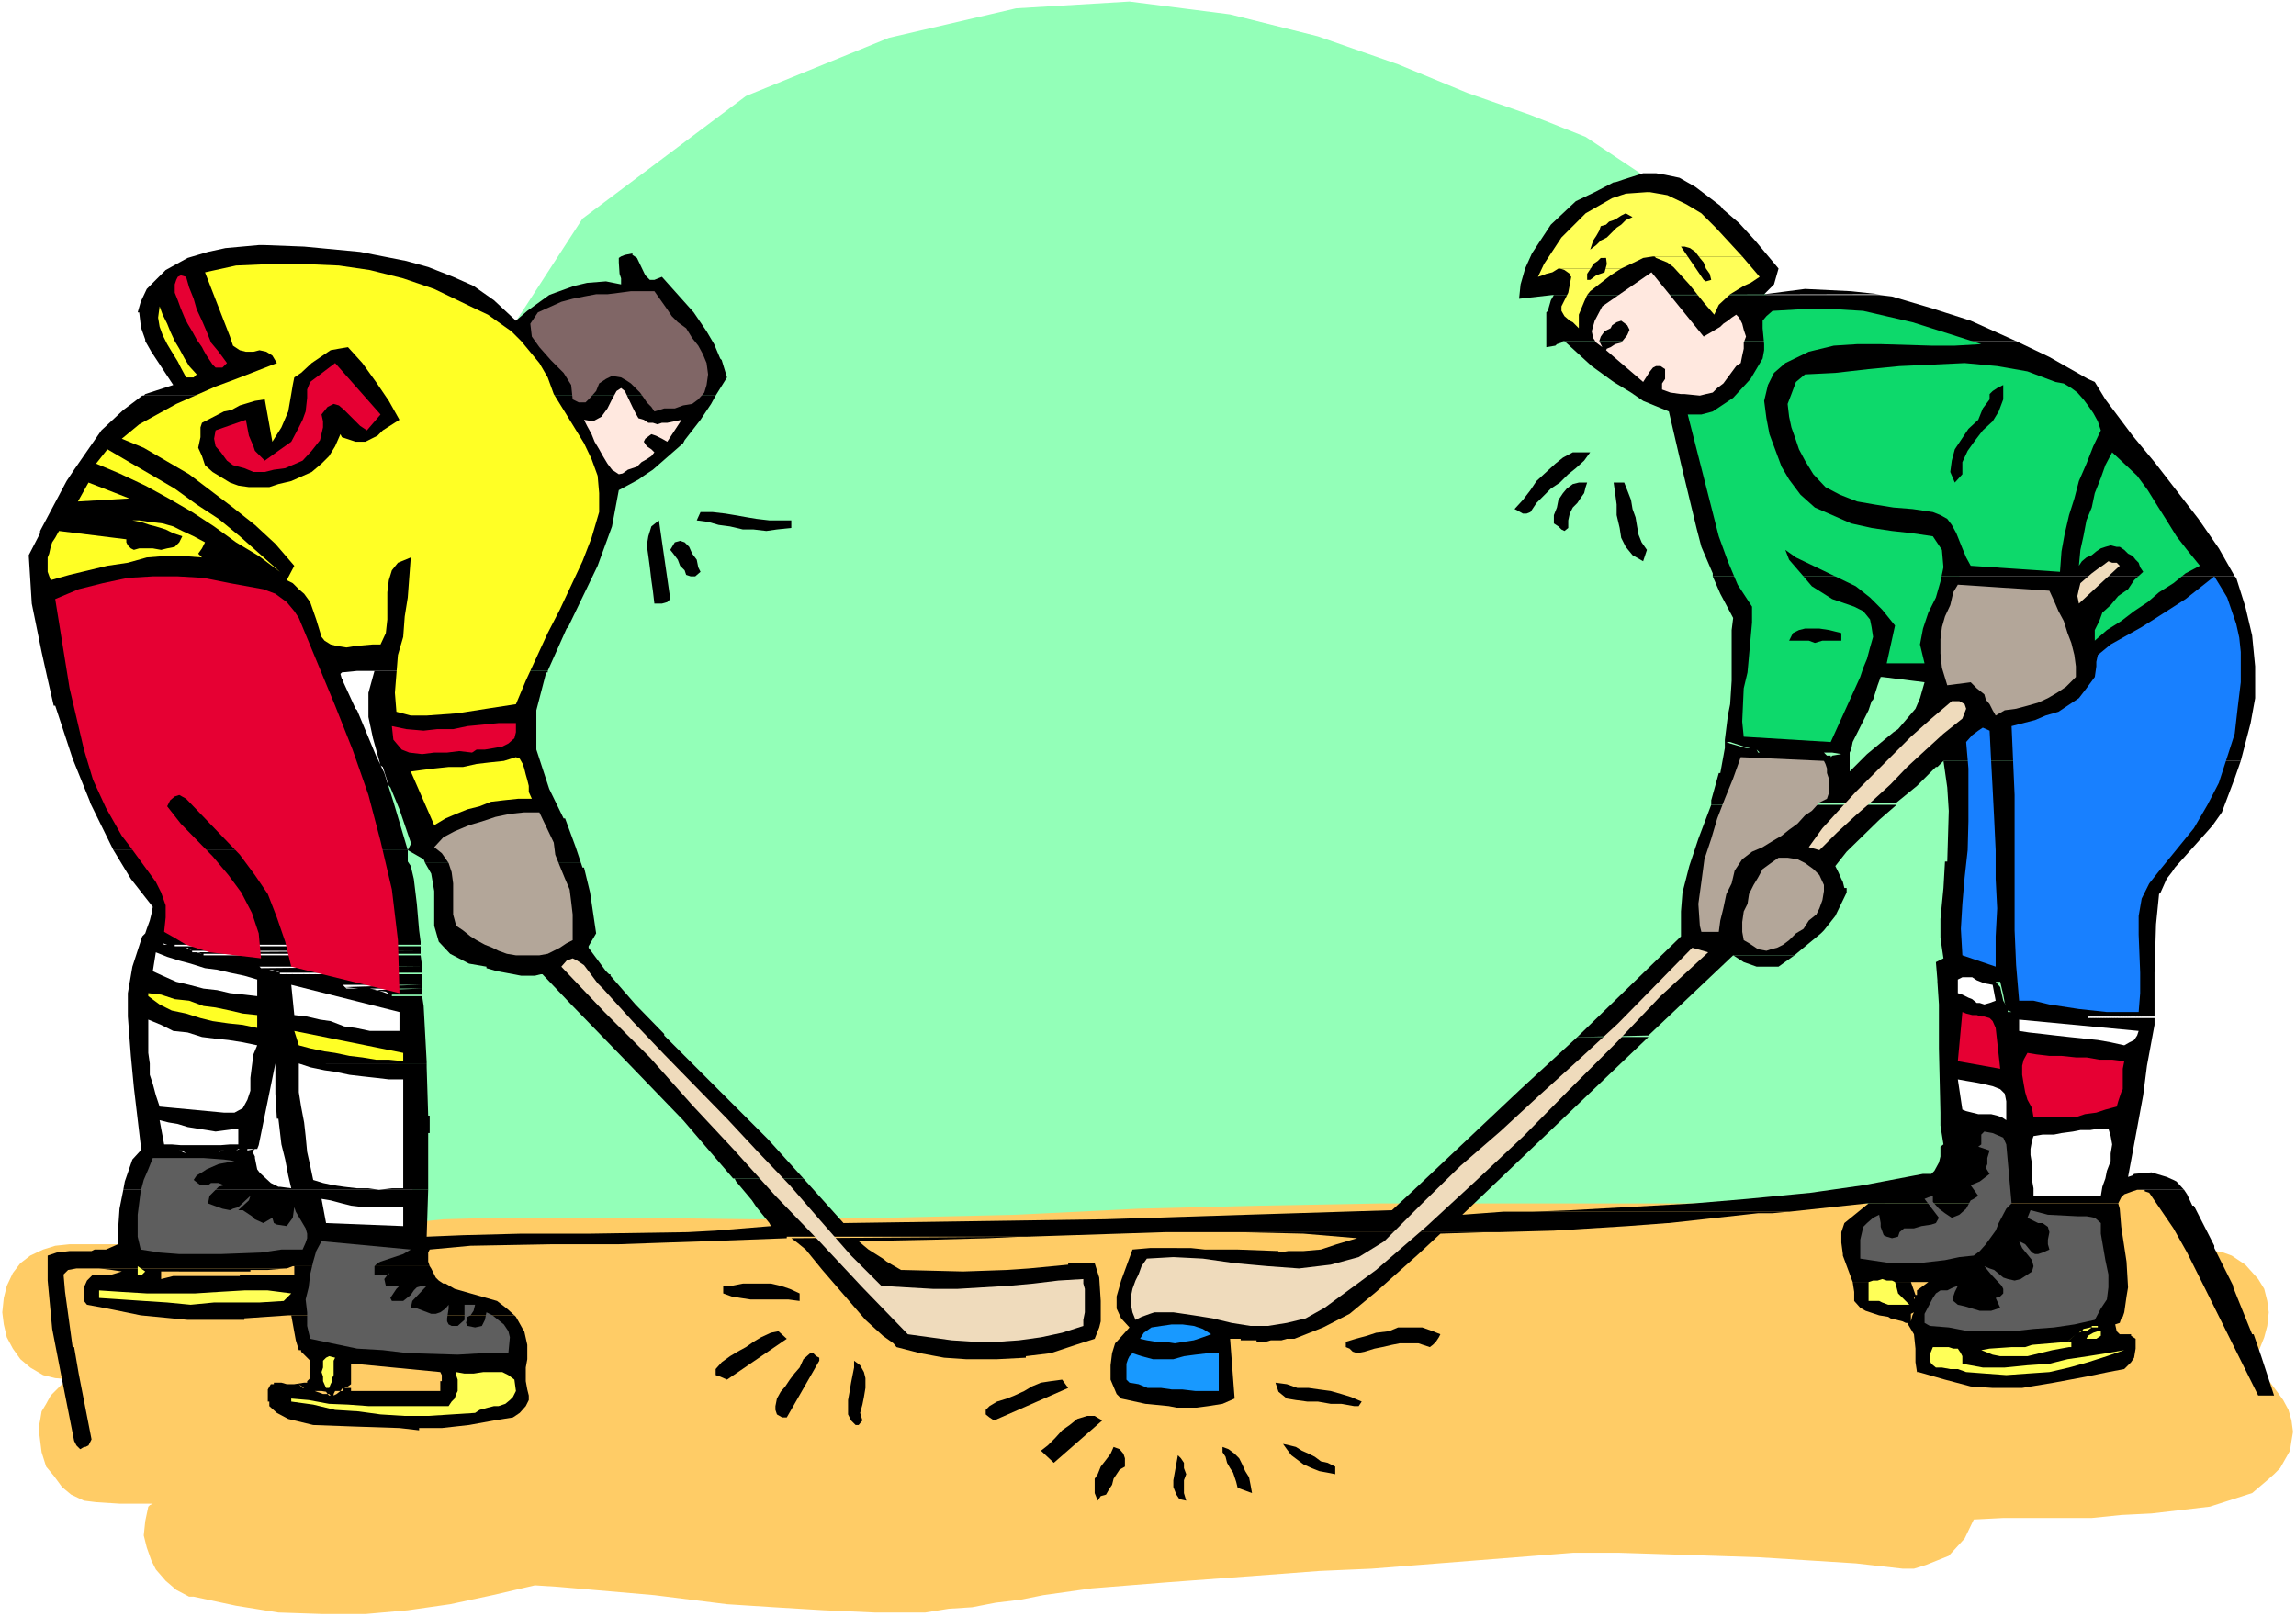
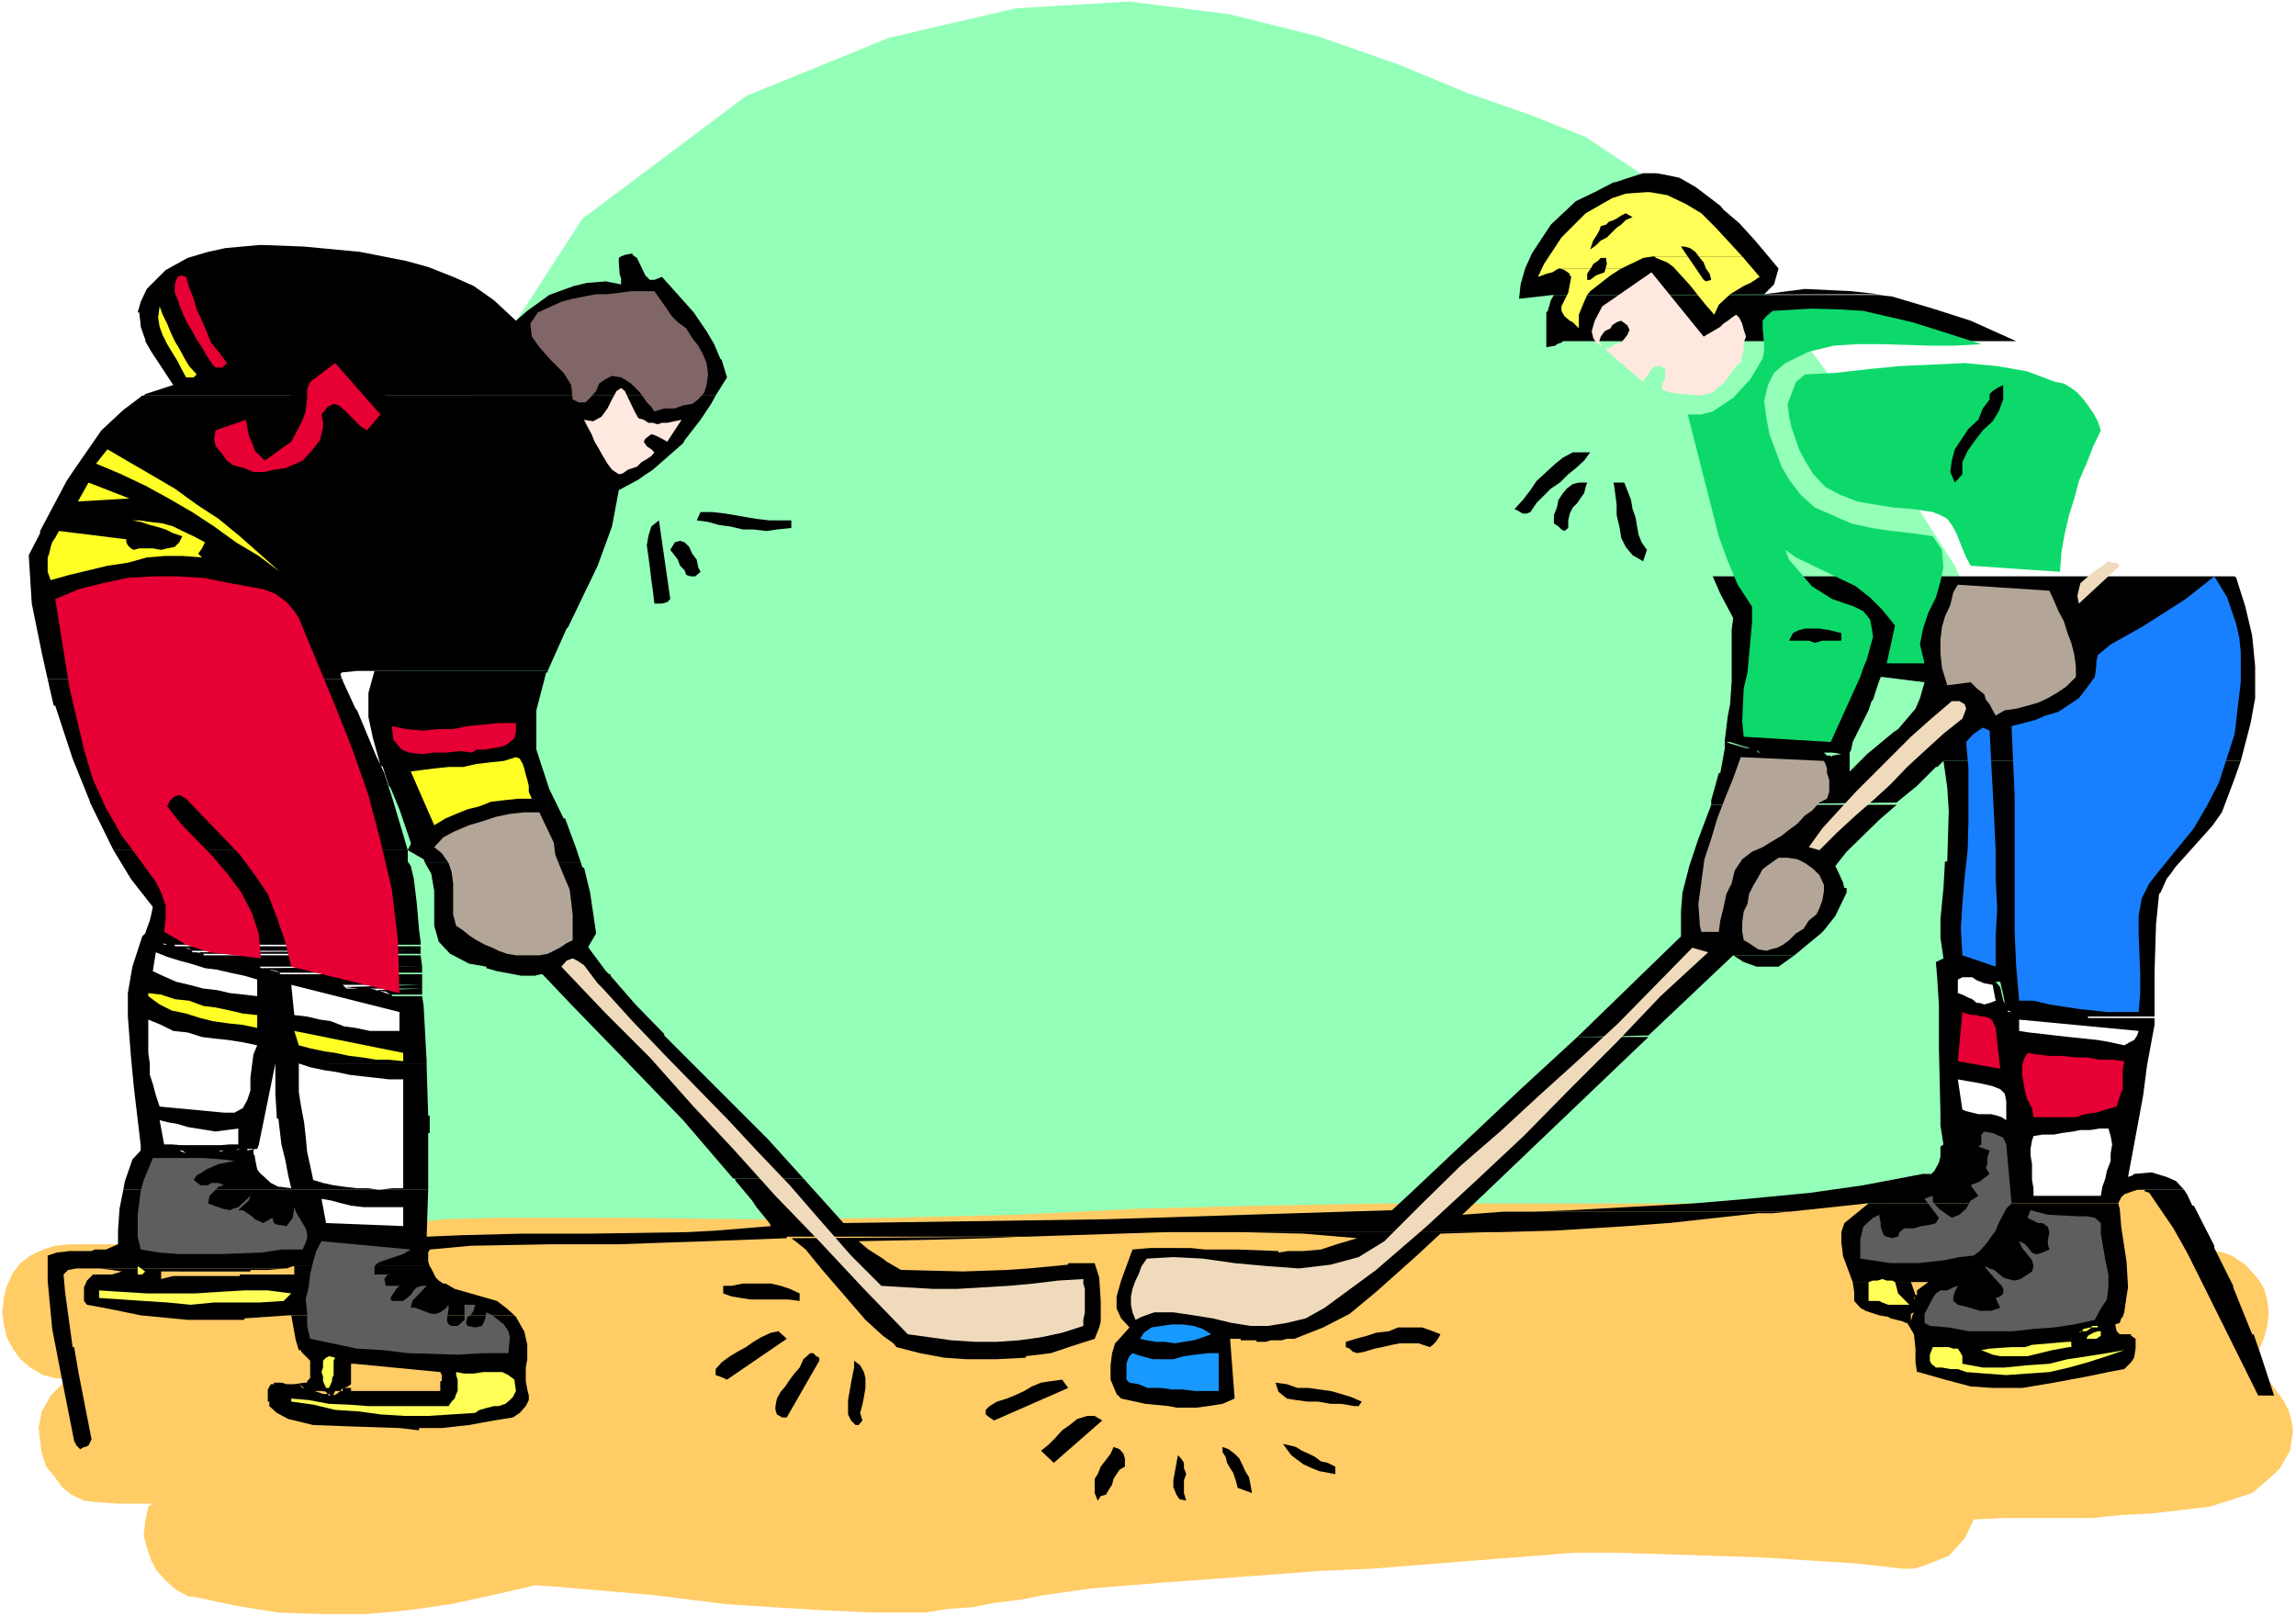
<svg xmlns="http://www.w3.org/2000/svg" xmlns:ns1="http://sodipodi.sourceforge.net/DTD/sodipodi-0.dtd" xmlns:ns2="http://www.inkscape.org/namespaces/inkscape" version="1.0" width="129.766mm" height="91.415mm" id="svg110" ns1:docname="Ice Hockey 46.wmf">
  <rect width="100%" height="100%" fill="#333333" stroke="none" />
  <ns1:namedview id="namedview110" pagecolor="#ffffff" bordercolor="#000000" borderopacity="0.25" ns2:showpageshadow="2" ns2:pageopacity="0.0" ns2:pagecheckerboard="0" ns2:deskcolor="#d1d1d1" ns2:document-units="mm" />
  <defs id="defs1">
    <pattern id="WMFhbasepattern" patternUnits="userSpaceOnUse" width="6" height="6" x="0" y="0" />
  </defs>
  <path style="fill:#ffffff;fill-opacity:1;fill-rule:evenodd;stroke:none" d="M 0,345.505 H 490.455 V 0 H 0 Z" id="path1" />
  <path style="fill:#93ffb8;fill-opacity:1;fill-rule:evenodd;stroke:none" d="m 90.496,264.219 -2.101,-8.08 -3.07,-22.463 -2.586,-32.159 0.323,-38.623 5.333,-41.693 13.413,-39.592 22.624,-34.906 34.906,-26.18 30.542,-12.443 27.149,-6.302 24.24,-1.454 21.493,2.747 18.746,4.686 17.13,5.979 14.867,6.141 13.413,4.686 11.797,4.686 11.635,7.757 11.474,9.696 11.797,11.797 10.989,13.413 11.15,15.029 10.666,16.483 11.15,17.453 8.403,18.746 5.333,21.816 2.424,22.139 0.323,21.978 -1.454,19.715 -2.262,16.807 -3.07,12.12 -2.262,5.979 -16.16,1.939 -38.946,1.778 -53.49,0.646 -61.085,0.323 h -60.762 l -52.682,-0.323 -37.653,-0.323 z" id="path2" />
  <path style="fill:#ffcc66;fill-opacity:1;fill-rule:evenodd;stroke:none" d="m 479.305,292.5 2.101,-2.424 1.293,-1.939 0.97,-2.424 0.646,-2.424 0.323,-2.909 -0.323,-2.424 -0.646,-2.586 -1.293,-2.101 -2.747,-3.07 -2.909,-1.939 -1.778,-0.646 -1.616,-0.323 -2.101,-0.323 h -1.293 l -0.646,-3.07 -1.293,-2.262 -1.454,-2.424 -1.616,-1.616 -2.424,-1.778 -2.262,-0.97 -2.424,-0.646 -6.302,-0.646 -3.394,0.323 -11.15,1.293 -11.312,1.939 h -78.376 -52.035 l -26.179,0.485 -25.856,0.646 -26.179,1.293 -27.957,0.646 -27.472,0.323 -27.795,-0.323 h -27.634 l -11.474,0.323 -11.312,1.131 -11.474,0.485 -11.312,1.454 -11.474,0.97 -11.474,0.97 -11.312,0.323 H 14.867 l -3.07,0.323 -2.586,0.808 -2.747,1.293 -2.101,1.616 -1.616,2.101 -1.293,2.747 -0.646,2.586 -0.323,3.07 0.323,2.586 0.646,2.747 1.293,2.424 1.616,2.262 2.101,1.778 2.747,1.616 2.586,0.646 3.717,0.323 -1.939,0.646 -2.747,2.747 -0.97,1.778 -0.97,1.616 -0.323,1.939 -0.323,1.616 0.646,5.171 0.97,3.07 1.616,1.939 1.778,2.424 1.939,1.616 2.747,1.293 2.586,0.323 5.01,0.323 h 7.11 l -0.646,0.323 -0.323,0.323 -0.646,3.07 -0.323,3.07 0.646,2.586 0.97,2.747 0.97,1.939 2.101,2.424 2.262,1.939 2.747,1.454 h 0.97 l 9.05,1.939 9.05,1.454 9.534,0.323 h 9.05 l 9.05,-0.808 9.05,-1.293 9.05,-1.939 9.05,-2.101 5.01,0.323 20.523,1.778 15.514,1.939 5.01,0.323 5.01,0.323 10.666,0.646 10.827,0.485 h 10.827 l 5.01,-0.808 5.01,-0.323 5.01,-0.97 5.333,-0.646 4.848,-0.97 10.342,-1.454 16.16,-1.293 21.816,-1.616 10.666,-0.808 11.15,-0.485 42.986,-3.394 h 10.019 l 10.181,0.323 10.019,0.323 9.696,0.323 20.523,1.293 10.019,1.131 h 2.424 l 2.586,-0.808 2.424,-0.97 2.424,-0.97 3.394,-3.717 1.939,-4.04 6.302,-0.323 h 18.907 l 6.302,-0.646 6.464,-0.323 12.443,-1.454 9.05,-2.909 3.232,-2.747 1.454,-1.293 1.293,-1.293 2.101,-3.717 0.323,-2.101 0.323,-1.939 -0.323,-2.424 -0.646,-2.262 -1.131,-2.101 -1.293,-1.778 -1.454,-1.939 -1.616,-1.293 -1.939,-0.97 z" id="path3" />
  <path style="fill:#000000;fill-opacity:1;fill-rule:evenodd;stroke:none" d="m 55.267,52.359 -7.11,0.646 -3.717,0.808 -4.363,1.293 -4.686,2.586 -4.04,4.04 -1.293,2.747 -0.646,2.262 h 0.323 l 0.323,2.747 v 0.323 l 0.97,2.747 v 0.323 l 1.293,2.262 4.686,7.11 -5.979,1.939 -0.323,0.323 H 152.873 l 2.424,-3.878 -1.131,-3.717 -0.323,-0.323 -1.293,-3.07 -1.616,-2.747 -2.747,-4.04 -6.787,-7.595 -1.616,0.646 h -0.97 l -0.97,-0.97 -1.778,-3.717 -0.97,-0.646 V 54.137 l -1.616,0.323 -0.808,0.323 -0.485,0.323 v 0.97 l 0.162,2.424 0.323,0.97 v 1.293 l -3.232,-0.646 -4.04,0.323 -2.747,0.646 -4.04,1.454 -1.293,0.485 -4.686,3.394 -2.424,2.101 -4.686,-4.363 -4.363,-3.07 -4.363,-1.939 -5.333,-2.101 -4.686,-1.293 -9.858,-1.939 -11.958,-1.131 -8.403,-0.323 z" id="path4" />
-   <path style="fill:#000000;fill-opacity:1;fill-rule:evenodd;stroke:none" d="m 334.188,72.882 5.818,5.333 4.686,3.394 3.717,2.262 2.586,1.778 5.494,2.262 2.586,11.151 3.394,14.059 0.97,3.717 2.424,5.656 v 0.323 0.323 h 111.504 l -3.394,-5.979 -4.363,-6.302 -9.373,-12.12 -4.686,-5.656 -5.818,-7.757 -2.262,-3.717 -1.454,-0.646 -8.242,-4.686 -7.11,-3.394 z" id="path5" />
  <path style="fill:#000000;fill-opacity:1;fill-rule:evenodd;stroke:none" d="m 30.381,84.518 -1.454,1.131 -2.586,1.939 -4.686,4.363 -5.818,8.403 -1.616,2.424 -5.656,10.666 v 0.485 l -2.424,4.686 0.646,10.343 2.101,10.343 1.293,5.818 h 62.862 l -0.323,-1.131 0.323,-0.323 3.232,-0.323 h 2.101 38.622 l 4.04,-9.05 0.323,-0.323 6.302,-13.09 3.07,-8.403 1.454,-7.757 4.202,-2.262 1.131,-0.808 1.939,-1.293 6.464,-5.656 0.323,-0.646 3.394,-4.363 2.262,-3.394 0.97,-1.778 z" id="path6" />
  <path style="fill:#000000;fill-opacity:1;fill-rule:evenodd;stroke:none" d="m 365.862,123.141 1.616,3.717 2.747,5.171 -0.323,2.586 v 10.827 l -0.323,5.01 -0.485,2.424 -0.646,5.171 v 1.778 l -0.97,5.333 h -0.323 l -1.616,5.818 v 0.323 0.646 l 39.592,-0.485 4.363,-3.555 4.04,-4.04 h 0.323 l 1.293,-1.293 h 63.509 l 2.101,-8.08 0.97,-5.333 v -4.525 h -79.669 l 9.05,1.131 -0.97,3.394 -0.97,2.262 -3.717,4.363 -0.97,0.646 -5.656,4.686 -3.717,3.717 v -4.04 h -3.717 l 1.939,0.323 -1.939,0.323 -0.323,0.323 v -0.323 h -0.808 l -0.646,-0.646 h 5.494 -19.23 19.23 l 0.323,-0.646 h -20.2 l 0.646,0.646 h -0.323 l -0.323,-0.646 h 20.2 l 0.323,-1.616 h -26.179 l 2.909,0.97 1.454,0.323 h -0.97 l -3.394,-0.97 -0.808,-0.323 h 26.987 l 3.394,-6.787 0.646,-1.939 0.323,-0.323 0.97,-3.07 0.646,-1.778 h 79.992 v -2.262 l -0.646,-6.626 -1.454,-6.141 -1.939,-6.141 -0.323,-0.323 z" id="path7" />
  <path style="fill:#000000;fill-opacity:1;fill-rule:evenodd;stroke:none" d="m 10.181,145.119 1.293,5.656 h 0.323 l 3.717,11.312 3.717,9.211 v 0.162 l 4.363,8.888 0.323,0.646 0.323,0.646 h 62.862 l 3.394,1.939 0.323,0.808 h 33.29 l -1.131,-3.394 -2.262,-6.141 h -0.323 l -3.07,-6.302 -2.747,-8.403 v -8.403 l 2.101,-8.08 h 0.323 v -0.323 H 79.992 l -1.293,4.686 v 5.171 l 0.97,4.525 1.616,5.818 0.485,0.323 1.293,4.04 0.323,0.323 1.939,4.686 2.424,7.11 v 0.323 l -0.646,1.293 -3.07,-10.343 -1.939,-6.141 -1.778,-3.717 -4.04,-9.696 -0.323,-0.323 -2.747,-5.979 v -0.323 z" id="path8" />
  <path style="fill:#000000;fill-opacity:1;fill-rule:evenodd;stroke:none" d="m 365.539,171.944 -2.747,7.272 -1.939,5.818 -1.454,5.656 -0.323,4.04 v 5.333 l -22.139,21.493 15.19,-0.323 18.099,-17.13 h 13.09 l 1.939,-1.616 3.717,-3.07 0.646,-0.646 2.424,-3.07 2.424,-5.01 v -0.97 h -0.485 l -0.323,-1.293 -0.323,-0.646 -0.646,-1.454 -0.646,-1.293 2.424,-3.07 6.949,-6.787 3.717,-3.232 z" id="path9" />
  <path style="fill:#000000;fill-opacity:1;fill-rule:evenodd;stroke:none" d="m 115.867,208.143 6.141,6.464 10.666,10.989 13.251,13.736 10.666,12.443 h 15.029 l -7.595,-8.403 -22.139,-22.139 v -0.323 l -6.141,-6.302 -5.333,-6.141 v -0.323 z" id="path10" />
  <path style="fill:#000000;fill-opacity:1;fill-rule:evenodd;stroke:none" d="m 34.421,201.194 h -0.646 56.075 l -0.323,-2.424 -0.485,-5.656 -0.646,-5.333 -0.646,-2.747 -0.646,-0.97 v -0.485 -1.939 H 24.24 l 3.717,6.141 4.686,5.979 -0.323,1.616 -0.323,1.293 -0.646,1.778 -0.323,0.97 -0.646,0.646 -2.101,6.464 -0.97,5.656 v 5.01 l 0.646,8.403 0.646,6.787 1.454,12.282 v 1.131 l -1.778,1.939 -1.616,4.686 -0.323,1.778 h 65.125 v -12.12 h 0.323 v -3.717 h -0.323 l -0.323,-10.343 v -0.808 H 58.822 v 2.424 4.04 l 0.323,5.333 h 0.323 l 0.646,5.494 0.808,3.232 0.646,3.394 0.646,2.747 -2.424,-0.323 h -0.323 l -1.616,-0.808 -2.101,-1.939 -0.323,-0.323 -0.485,-0.646 -0.485,-2.424 v -0.323 l -0.323,-0.646 h -9.05 -0.323 -5.01 1.293 -1.293 5.333 9.05 v -0.646 h -6.302 l -1.131,0.323 0.485,-0.323 h -8.242 l 0.808,0.646 -1.454,-0.646 h 15.837 l 0.323,-0.323 -1.616,0.323 v -0.323 h 1.616 -1.939 2.424 -3.07 3.07 -3.394 3.394 -3.717 l -0.808,0.323 0.485,-0.323 h 0.323 3.717 l 0.323,-0.808 3.555,-17.453 h 32.32 v -0.323 H 58.822 v 0.323 -0.323 h 32.32 l -0.646,-11.959 -0.323,-2.101 h -6.141 6.141 -6.141 6.141 -6.141 6.141 -6.464 l 6.464,-0.323 -6.464,0.323 v -0.323 h 6.464 -6.464 6.464 -6.787 6.787 v -1.293 l -10.181,0.323 2.424,0.323 0.97,0.646 -2.747,-0.97 -1.616,-0.323 h 11.15 v -0.808 l -16.645,0.485 3.07,0.323 h 0.323 -2.909 l -0.808,-0.808 H 90.173 73.205 90.173 73.043 90.173 V 208.143 H 60.115 90.173 60.115 90.173 60.115 l 30.058,-0.323 -30.381,0.323 v -0.323 H 90.173 59.792 90.173 v -0.646 H 57.853 l 1.293,0.323 0.646,0.323 -2.262,-0.646 H 90.173 57.53 90.173 57.206 90.173 57.206 90.173 v -0.323 H 56.56 90.173 56.237 90.173 56.237 90.173 55.752 90.173 55.752 90.173 v -0.323 l -34.421,0.323 -0.323,-0.323 h 34.744 l -0.323,-2.424 H 43.47 89.849 43.47 l 46.379,-0.323 -46.379,0.323 v -0.323 h 46.379 -46.702 0.323 -0.323 46.702 v -0.323 H 42.339 l 0.808,0.323 -1.131,-0.323 h -0.323 48.157 v -0.323 l -48.803,0.323 v -0.323 H 89.849 41.046 89.849 v -0.646 H 40.077 l 0.97,0.646 -1.293,-0.646 H 89.849 37.653 89.849 v -0.323 h -52.197 52.197 -52.52 52.52 -52.52 52.52 -52.52 52.52 -52.52 52.52 -52.52 l 52.52,-0.323 -52.52,0.323 v -0.323 h 52.52 -52.843 52.843 -52.843 -0.323 53.166 v -0.323 H 34.744 l 0.97,0.323 h -0.646 l -0.323,-0.323 h 55.106 v -0.323 H 34.421 89.849 Z" id="path11" />
  <path style="fill:#000000;fill-opacity:1;fill-rule:evenodd;stroke:none" d="m 415.15,162.572 0.808,5.656 0.323,5.01 -0.323,10.827 h -0.485 l -0.323,5.656 -0.646,6.626 v 4.04 l 0.646,4.363 -0.97,0.485 -0.646,0.323 0.323,3.878 v 0.323 h 13.413 l 0.646,2.747 0.323,1.778 0.323,0.646 -0.646,-1.131 -0.646,-2.909 -0.97,-1.131 h -12.443 l 0.323,4.848 v 1.293 h 14.706 l 0.808,0.323 h -0.808 v -0.323 h -14.706 v 8.08 l 0.323,13.736 v 2.747 l 0.646,4.04 -0.646,0.485 v 2.101 l -0.323,1.293 -0.97,1.778 -0.646,0.646 h -1.778 l -12.766,2.424 -11.312,1.616 -13.413,1.293 -11.474,0.97 -26.179,1.454 -8.403,0.323 h 54.944 l 16.645,-1.778 h 53.651 l 0.646,-1.293 0.646,-0.646 1.778,-0.646 0.97,-0.323 h 10.019 l -1.616,-1.778 -0.646,-0.323 -1.454,-0.646 -3.232,-0.97 -3.717,0.323 -0.323,0.323 -0.97,0.323 1.293,-6.949 1.939,-10.504 0.808,-6.302 1.616,-8.727 v -1.454 h -12.12 12.12 -12.443 12.443 -12.766 12.766 -13.413 13.413 -13.736 l 13.736,-0.323 -14.221,0.323 v -0.323 h 14.221 -14.867 14.867 v -1.939 h -31.674 31.674 v -2.747 -4.686 l 0.323,-10.343 0.646,-6.464 0.323,-0.323 1.293,-2.909 1.131,-1.454 0.646,-0.97 6.949,-7.757 1.131,-1.293 1.939,-2.747 2.747,-7.272 1.293,-3.717 z" id="path12" />
  <path style="fill:#000000;fill-opacity:1;fill-rule:evenodd;stroke:none" d="m 325.785,258.886 h -4.686 l -8.726,0.646 39.754,-37.976 h -15.19 l -12.12,11.151 -23.109,21.816 -4.363,4.04 -31.027,0.97 -20.038,0.646 -10.342,0.323 -55.752,0.808 -8.565,-9.535 h -14.706 l 0.323,0.646 3.394,4.04 0.97,1.454 2.747,3.394 H 356.489 l 19.069,-2.101 h 3.07 l 3.232,-0.323 z" id="path13" />
  <path style="fill:#000000;fill-opacity:1;fill-rule:evenodd;stroke:none" d="m 350.995,37.007 -4.04,1.293 -1.939,0.646 h -0.323 l -4.04,2.101 -4.04,1.939 -5.333,5.01 -4.04,6.141 -1.454,3.232 -0.97,3.394 -0.323,3.07 7.11,-0.808 69.811,-0.162 -5.979,-0.646 -9.858,-0.485 -8.726,1.131 2.101,-2.101 0.646,-2.262 0.323,-1.131 -5.01,-5.979 -3.394,-3.717 -3.394,-2.909 -0.646,-0.808 -5.333,-4.04 -3.394,-1.939 -3.07,-0.646 -1.939,-0.323 z" id="path14" />
  <path style="fill:#000000;fill-opacity:1;fill-rule:evenodd;stroke:none" d="m 62.862,270.522 v 1.778 H 51.227 v 0.323 H 48.803 37.006 l -2.586,0.646 v -1.616 H 53.49 v -0.323 h 3.717 l 3.717,-0.323 H 21.17 l 2.747,0.323 2.101,0.323 -2.101,0.646 h -1.939 -2.101 l -1.293,1.293 -0.646,1.454 v 0.97 1.939 l 0.646,0.808 4.363,0.808 7.11,1.454 10.019,0.97 h 12.12 v -0.323 l 9.373,-0.646 h 48.318 l -1.616,-1.454 -2.101,-1.616 -5.656,-1.616 -3.394,-0.97 -1.939,-1.131 h -0.485 l -0.97,-0.646 -0.646,-0.646 -0.97,-1.939 -0.323,-0.485 z" id="path15" />
  <path style="fill:#000000;fill-opacity:1;fill-rule:evenodd;stroke:none" d="m 90.819,184.388 1.293,2.262 0.646,3.717 v 7.434 l 0.97,3.394 2.424,2.586 4.04,2.101 3.717,0.646 v 0.323 l 2.262,0.646 1.778,0.323 3.394,0.646 h 2.909 l 1.293,-0.323 h 14.544 l -0.646,-0.646 -3.717,-5.01 v -0.323 l 1.616,-2.747 -1.293,-8.727 -1.293,-5.333 h -0.323 l -0.323,-0.97 z" id="path16" />
  <path style="fill:#000000;fill-opacity:1;fill-rule:evenodd;stroke:none" d="m 331.926,63.025 -0.646,1.131 -0.646,2.262 -0.323,0.323 v 2.101 0.646 4.686 l 1.939,-0.323 0.323,-0.323 0.97,-0.323 0.323,-0.323 h 96.798 l -9.696,-4.363 -8.08,-2.586 -8.726,-2.586 -2.747,-0.323 z" id="path17" />
  <path style="fill:#000000;fill-opacity:1;fill-rule:evenodd;stroke:none" d="m 370.225,204.103 2.262,1.454 2.747,0.97 h 1.616 3.07 l 3.394,-2.424 z" id="path18" />
  <path style="fill:#000000;fill-opacity:1;fill-rule:evenodd;stroke:none" d="m 399.152,257.109 -5.171,4.202 -0.646,1.939 v 2.262 l 0.323,2.424 v 0.323 l 2.101,5.656 h 16.16 l -2.424,1.778 v 0.97 h -0.323 l -0.97,-2.747 h -12.443 l 0.323,2.101 v 1.939 l 1.293,1.454 1.131,0.646 2.909,0.97 1.939,0.323 0.485,0.323 2.586,0.646 0.646,0.323 h 0.323 l 1.454,2.424 0.323,3.07 v 0.97 1.939 l 0.323,2.101 h 0.323 l 5.656,1.616 5.494,1.454 4.686,0.323 h 6.302 l 6.787,-1.131 6.949,-1.293 4.686,-0.97 3.394,-0.646 1.454,-1.454 0.646,-0.97 0.323,-1.939 v -2.101 l -0.97,-0.646 v -0.323 h -1.778 -0.646 l -0.646,-0.646 -0.323,-1.454 0.97,-0.323 0.323,-0.97 0.323,-0.323 0.323,-0.97 h -44.925 l -0.323,0.646 -0.323,1.293 v -1.293 -0.323 l 0.646,-0.323 h 44.925 l 0.485,-3.394 h -45.086 l -0.323,0.646 v -0.323 l 0.323,-0.323 h 45.086 l 0.323,-1.939 -0.323,-5.494 -1.131,-7.434 -0.323,-3.878 -0.323,-1.131 z" id="path19" />
  <path style="fill:#000000;fill-opacity:1;fill-rule:evenodd;stroke:none" d="m 116.998,263.573 h -5.656 l -12.443,0.323 -7.757,0.323 0.323,-10.019 H 26.341 l -0.808,4.04 -0.323,4.686 v 2.909 l -2.586,1.131 h -2.424 l -0.646,0.323 h -4.686 l -2.747,0.323 -1.939,0.646 v 5.333 l 0.97,10.343 2.101,10.827 2.586,13.09 0.485,0.97 0.808,0.808 0.808,-0.485 h 0.323 l 0.646,-0.323 0.646,-1.293 -2.747,-14.059 -0.97,-5.656 h -0.323 l -1.616,-11.797 -0.323,-3.717 0.646,-0.646 0.323,-0.323 1.778,-0.323 h 0.808 44.117 l 1.293,-0.485 h 29.25 l -0.323,-0.97 v -1.939 l 0.323,-0.646 8.726,-0.808 17.453,-0.323 h 14.221 l 9.211,-0.323 9.534,-0.323 17.13,-0.646 v -0.323 h 51.066 l 29.734,-0.97 h 71.266 l 11.797,-0.323 15.675,-0.97 8.565,-0.646 H 164.347 l 0.323,0.646 -11.797,0.97 -5.979,0.323 -20.846,0.323 h -5.656 z" id="path20" />
  <path style="fill:#000000;fill-opacity:1;fill-rule:evenodd;stroke:none" d="m 458.135,254.2 v 0.323 l 0.97,0.323 5.171,7.595 2.909,5.171 3.717,7.434 11.474,23.109 h 1.293 1.293 0.808 l -2.747,-8.403 -1.616,-4.686 h -0.323 l -4.04,-10.019 v -0.323 l -4.04,-8.08 v -0.485 l -4.363,-8.565 h -0.323 l -1.131,-2.424 -0.646,-0.97 z" id="path21" />
  <path style="fill:#000000;fill-opacity:1;fill-rule:evenodd;stroke:none" d="m 245.632,266.643 -3.717,0.323 -2.424,6.626 -0.97,3.394 v 2.586 l 0.97,2.101 1.778,1.939 -2.747,3.07 -0.323,0.323 -0.646,2.101 -0.323,2.586 v 3.07 l 1.293,3.07 0.97,0.97 5.171,1.131 5.01,0.485 1.616,0.323 h 4.363 l 2.424,-0.323 3.07,-0.485 2.586,-1.131 -0.97,-12.767 h 13.736 l 6.141,-2.424 5.656,-2.909 5.656,-4.686 9.05,-8.08 4.686,-4.363 9.858,-0.323 H 264.7 l 13.736,0.323 11.474,0.97 -4.363,1.293 -3.394,1.131 -3.717,0.323 h -3.232 l -2.101,0.323 v -0.323 l -8.726,-0.323 h -1.939 -5.01 l -3.07,-0.323 z" id="path22" />
  <path style="fill:#000000;fill-opacity:1;fill-rule:evenodd;stroke:none" d="m 232.865,269.875 h -4.686 v 0.323 l -8.403,0.808 -4.686,0.323 -9.373,0.323 -12.928,-0.323 h -0.323 l -3.07,-1.778 -0.808,-0.646 -3.07,-1.939 -0.97,-0.808 -1.131,-0.97 15.837,-0.323 11.797,-0.323 6.949,-0.323 -48.965,0.323 1.293,0.97 1.778,1.454 3.555,4.363 9.211,10.666 3.717,3.394 2.262,1.616 0.646,0.808 5.01,1.293 5.171,0.97 4.686,0.323 h 6.626 l 6.141,-0.323 v -0.323 l 5.333,-0.646 5.333,-1.778 4.04,-1.293 0.97,-2.424 0.323,-1.293 v -4.363 l -0.323,-5.01 -0.97,-3.07 z" id="path23" />
  <path style="fill:#000000;fill-opacity:1;fill-rule:evenodd;stroke:none" d="m 45.086,271.653 h 0.97 1.454 1.293 1.293 1.131 z" id="path24" />
  <path style="fill:#000000;fill-opacity:1;fill-rule:evenodd;stroke:none" d="m 62.216,281.026 0.97,5.333 0.646,2.101 h 0.485 v 0.323 l 1.939,1.939 v 0.646 h 9.373 l 18.422,1.778 0.323,0.646 v 1.293 h -0.323 v 2.101 H 74.982 v -0.646 h -1.778 v 0.646 h -0.485 l -0.808,0.646 -0.646,0.323 h -0.97 l -0.323,-0.323 h 1.293 l 0.323,-0.646 h -2.909 l 0.97,0.162 0.323,0.485 h -0.97 l -1.778,-0.646 h 4.686 0.808 l 0.485,-0.646 h 1.778 -1.454 l 0.808,-0.323 0.646,-0.485 H 63.832 l 1.131,0.808 h 0.323 -0.646 l -0.323,-0.323 -0.485,-0.485 h 11.15 v -0.323 -4.04 h -8.726 v 3.07 l -0.646,0.646 v 0.323 h -0.646 l -2.101,0.323 h -1.616 l -1.131,-0.323 h -1.616 v 0.323 h -0.646 l -0.646,1.131 v 2.586 h 0.323 v 0.97 l 1.616,1.454 2.424,1.293 5.333,1.293 8.726,0.323 9.696,0.323 4.202,0.485 v -0.485 h 4.848 l 5.818,-0.646 5.333,-0.97 4.04,-0.646 1.454,-0.97 1.293,-1.454 0.646,-1.293 v -0.97 H 71.266 v -0.323 h -0.97 l 0.323,0.323 h 42.339 l -0.323,-1.293 -0.323,-1.778 v -2.909 l 0.323,-1.778 v -1.939 -1.131 l -0.646,-2.909 -0.323,-0.485 -1.454,-2.586 -0.323,-0.323 z" id="path25" />
  <path style="fill:#000000;fill-opacity:1;fill-rule:evenodd;stroke:none" d="m 263.084,286.035 h 0.646 0.323 0.97 v 0.323 h 0.808 0.485 0.808 0.646 0.646 v 0.323 h 0.97 0.646 0.323 l 1.131,-0.323 h 0.323 0.323 0.323 0.97 0.323 l 1.131,-0.323 h 0.323 0.323 0.323 z" id="path26" />
  <path style="fill:#ffff58;fill-opacity:1;fill-rule:evenodd;stroke:none" d="m 446.823,283.288 v 0.323 h 1.293 v -0.323 z" id="path27" />
  <path style="fill:#ffff58;fill-opacity:1;fill-rule:evenodd;stroke:none" d="m 441.652,286.682 -7.595,0.646 -1.454,0.485 h -2.909 l -4.686,0.323 -1.778,0.323 2.424,0.97 1.616,0.323 h 5.818 l 5.333,-1.293 3.555,-0.646 h 0.485 v -1.131 z" id="path28" />
  <path style="fill:#ffff58;fill-opacity:1;fill-rule:evenodd;stroke:none" d="m 446.5,283.611 -1.454,0.323 -0.323,0.485 h -0.323 l -0.323,0.323 -0.646,0.323 -1.454,1.293 -0.323,0.323 1.778,-1.616 1.293,-0.646 h 0.97 l 1.131,-0.808 z" id="path29" />
  <path style="fill:#ffff58;fill-opacity:1;fill-rule:evenodd;stroke:none" d="m 333.219,57.369 0.97,0.323 1.131,0.808 v 0.323 l 0.323,0.323 -0.646,3.394 -1.454,2.909 v 0.97 l 0.646,1.131 1.131,0.97 0.646,0.323 1.293,1.293 v -2.909 l 1.131,-2.747 0.646,-1.454 0.646,-0.808 4.363,-3.394 2.262,-1.454 z" id="path30" />
  <path style="fill:#ffff58;fill-opacity:1;fill-rule:evenodd;stroke:none" d="m 353.419,54.783 0.323,0.323 2.424,0.97 1.293,0.97 3.394,3.717 3.232,4.04 2.101,2.424 0.97,-2.101 2.424,-2.262 2.909,-1.778 1.454,-0.646 1.939,-1.293 -3.717,-4.363 z" id="path31" />
  <path style="fill:#ffff58;fill-opacity:1;fill-rule:evenodd;stroke:none" d="m 351.803,41.047 -4.525,0.323 -2.909,0.97 -5.656,3.232 -5.171,5.171 -3.717,5.656 -1.293,2.747 0.97,-0.323 0.808,-0.323 1.293,-0.323 1.293,-0.808 h 13.413 l 3.394,-1.616 1.293,-0.646 2.101,-0.323 h 19.069 l -5.656,-6.141 -3.07,-3.07 -3.232,-1.939 -4.04,-1.939 -3.717,-0.646 z" id="path32" />
  <path style="fill:#000000;fill-opacity:1;fill-rule:evenodd;stroke:none" d="m 348.732,46.38 -1.454,0.646 -0.97,0.97 -0.97,0.646 -0.97,0.97 -1.131,1.131 -1.293,0.646 -0.97,0.97 -1.293,0.97 0.323,-0.97 0.323,-0.97 0.646,-0.97 0.646,-1.131 0.323,-0.97 1.131,-0.323 0.646,-0.646 0.97,-0.323 0.646,-0.323 0.97,-0.646 0.97,-0.485 z" id="path33" />
  <path style="fill:#000000;fill-opacity:1;fill-rule:evenodd;stroke:none" d="m 365.539,59.793 -1.131,0.323 -0.485,-0.323 -4.848,-7.11 h 0.808 l 1.131,0.323 1.131,0.808 0.97,1.293 0.808,0.97 0.485,1.293 0.808,1.131 z" id="path34" />
  <path style="fill:#000000;fill-opacity:1;fill-rule:evenodd;stroke:none" d="m 343.076,55.106 0.162,1.293 -0.485,1.778 -1.778,0.646 -1.293,0.97 h -0.646 v -1.293 l 0.97,-1.454 0.323,-0.646 0.97,-0.646 0.646,-0.646 z" id="path35" />
-   <path style="fill:#ffff25;fill-opacity:1;fill-rule:evenodd;stroke:none" d="m 116.998,80.639 1.293,3.555 2.101,3.394 4.363,7.11 1.616,3.394 1.293,3.555 0.323,3.717 v 4.04 l -1.616,5.494 -1.939,5.01 -4.848,10.343 -2.586,5.01 -4.686,10.181 -2.101,5.01 -6.302,0.97 -6.141,0.97 -6.626,0.485 h -3.394 l -3.07,-0.808 -0.323,-4.04 0.323,-4.04 0.323,-4.04 1.131,-3.878 0.323,-4.363 0.646,-4.04 0.646,-8.565 -2.747,1.131 -1.293,1.616 -0.646,2.101 -0.323,2.586 v 5.818 l -0.323,2.909 -1.131,2.424 H 79.669 l -3.717,0.323 -1.939,0.323 -2.101,-0.323 -1.293,-0.323 -1.293,-0.808 -0.646,-0.808 -1.131,-3.717 -1.293,-3.717 -1.293,-1.778 -1.131,-0.97 -1.293,-1.293 -1.293,-0.646 1.616,-3.07 -4.04,-4.686 -4.363,-4.04 -4.686,-3.717 -9.373,-7.11 -9.696,-5.656 -4.686,-1.939 3.717,-3.07 7.918,-4.363 8.403,-3.717 4.363,-1.616 8.726,-3.394 -0.97,-1.616 -1.293,-0.808 -1.454,-0.323 -1.293,0.323 h -1.616 l -1.293,-0.323 -1.454,-0.97 -0.646,-1.939 -5.333,-13.736 6.626,-1.454 7.434,-0.323 h 7.11 l 7.434,0.323 6.626,0.97 7.11,1.778 6.626,2.262 8.726,4.202 2.747,1.293 2.262,1.616 2.747,1.939 2.101,2.101 3.878,4.686 z" id="path36" />
  <path style="fill:#ffe8df;fill-opacity:1;fill-rule:evenodd;stroke:none" d="m 363.923,71.913 1.939,-1.131 1.616,-0.97 0.646,-0.646 0.97,-0.646 0.808,-0.646 0.97,-0.646 0.646,0.646 0.646,1.293 0.323,1.293 0.485,1.454 -0.485,1.293 v 1.293 l -0.323,1.454 -0.323,1.616 -0.97,0.646 -2.747,3.717 -1.293,0.97 -0.97,0.97 -1.454,0.323 -1.293,0.323 -3.232,-0.323 h -0.808 L 356.812,83.871 355.035,83.225 v -1.293 l 0.646,-0.97 v -0.97 -1.131 l -0.97,-0.646 h -0.646 -0.323 l -0.646,0.323 -0.646,0.808 -1.454,2.262 -7.918,-6.787 0.162,-0.323 0.808,-0.323 0.97,-0.646 1.293,-0.323 1.293,-1.616 0.485,-1.131 -0.485,-0.97 -1.293,-0.97 -0.97,0.323 -0.97,0.646 -0.323,0.646 -1.293,0.646 -0.808,1.131 -0.323,0.97 0.646,1.293 -1.293,-0.97 -0.646,-0.97 -0.323,-1.454 0.646,-2.262 1.616,-3.07 10.504,-7.272 z" id="path37" />
  <path style="fill:#e60033;fill-opacity:1;fill-rule:evenodd;stroke:none" d="m 39.754,59.146 0.646,2.262 0.97,2.424 0.646,2.262 1.131,2.424 0.97,2.262 0.97,2.424 1.616,1.939 1.778,2.424 -0.97,0.97 h -0.808 -0.646 l -0.646,-0.646 -0.646,-0.97 -0.646,-0.97 -0.646,-1.131 -0.323,-0.646 -1.131,-1.616 -0.97,-1.778 -0.97,-1.616 -0.646,-1.293 -0.808,-1.939 -0.646,-1.778 -0.646,-1.616 V 60.762 l 0.323,-0.97 0.323,-0.646 0.646,-0.323 z" id="path38" />
  <path style="fill:#806666;fill-opacity:1;fill-rule:evenodd;stroke:none" d="m 142.531,66.095 0.97,1.454 1.293,1.293 1.778,1.293 1.293,2.101 1.293,1.616 0.97,1.778 0.808,1.939 0.323,2.424 -0.323,2.262 -0.485,1.616 -1.293,1.454 -1.293,0.97 -1.939,0.323 -1.778,0.646 h -2.262 l -2.101,0.646 -0.646,-0.97 -0.97,-0.97 -0.646,-0.97 -0.808,-1.131 -0.97,-0.97 -0.97,-0.97 -0.97,-0.646 -1.131,-0.646 -1.939,-0.323 -1.293,0.646 -1.454,0.97 -0.646,1.616 -1.293,1.454 -0.97,0.97 h -1.454 l -1.293,-0.646 -0.323,-3.07 -1.616,-2.586 -2.747,-2.747 -2.424,-2.747 -1.616,-2.262 -0.323,-2.747 1.616,-2.424 5.01,-2.262 2.424,-0.646 2.424,-0.485 2.586,-0.485 h 2.424 l 2.586,-0.323 2.424,-0.323 h 2.747 2.262 z" id="path39" />
  <path style="fill:#ffff25;fill-opacity:1;fill-rule:evenodd;stroke:none" d="m 42.016,79.993 -0.323,0.323 -0.323,0.323 h -0.646 -0.97 l -1.131,-2.101 -0.646,-1.293 -1.293,-2.101 -0.97,-1.616 -0.97,-1.939 -0.646,-1.778 -0.323,-1.939 0.323,-2.424 0.646,1.778 0.97,1.939 0.646,1.616 0.97,2.101 0.97,1.616 1.131,2.101 0.97,1.616 z" id="path40" />
  <path style="fill:#0dd96b;fill-opacity:1;fill-rule:evenodd;stroke:none" d="m 423.23,73.529 -5.656,0.323 h -5.01 l -10.827,-0.323 h -5.01 l -5.01,0.323 -5.333,1.293 -5.01,2.424 -2.424,2.101 -1.293,2.586 -0.808,3.394 0.485,3.717 0.646,3.394 2.586,6.949 1.616,2.747 2.424,3.232 3.07,2.747 3.717,1.616 4.04,1.778 4.363,0.97 4.363,0.646 4.363,0.485 4.363,0.646 1.939,2.909 0.323,3.717 -0.646,3.07 -0.97,3.394 -1.616,3.232 -1.131,3.394 -0.646,3.394 0.97,4.04 h -8.08 l 1.778,-8.08 -2.747,-3.394 -2.586,-2.586 -3.07,-2.424 -12.766,-6.141 -2.262,-1.616 0.808,2.101 3.07,3.555 1.778,2.101 4.363,2.747 4.686,1.616 1.939,0.97 1.454,1.778 0.323,1.616 0.323,2.101 -0.646,2.262 -0.646,2.424 -0.808,1.939 -0.646,1.939 -6.302,13.898 -18.584,-1.131 -0.323,-3.232 0.323,-7.11 0.808,-3.394 0.97,-10.666 v -3.394 l -3.07,-4.686 -2.101,-5.01 -1.939,-5.333 -6.626,-26.018 h 2.909 l 2.424,-0.646 4.363,-2.909 3.717,-4.04 2.586,-4.363 0.323,-1.778 v -1.293 l -0.323,-3.394 v -1.616 l 0.808,-0.97 1.293,-1.131 8.403,-0.485 5.656,0.162 5.333,0.323 10.504,2.424 9.696,3.07 z" id="path41" />
-   <path style="fill:#000000;fill-opacity:1;fill-rule:evenodd;stroke:none" d="m 43.147,97.446 -0.808,-1.778 0.485,-2.262 v -1.131 -0.97 l 0.323,-0.97 4.686,-2.424 1.616,-0.323 1.778,-0.97 3.232,-0.97 2.101,-0.323 1.616,9.05 1.939,-3.07 1.454,-3.394 0.646,-3.717 0.323,-1.939 0.323,-1.616 1.454,-0.97 2.262,-2.101 4.04,-2.747 1.778,-0.323 1.939,-0.323 3.07,3.394 2.909,4.04 2.747,4.04 2.262,4.04 -3.555,2.262 -1.131,1.131 -1.293,0.646 -1.293,0.646 h -1.131 -0.97 l -1.939,-0.646 -0.97,-0.323 -0.323,-0.646 -1.131,2.586 -1.293,2.101 -1.616,1.616 -2.101,1.778 -4.363,1.939 -2.747,0.646 -1.939,0.646 H 53.166 l -2.262,-0.323 -1.778,-0.646 -3.717,-2.262 -1.616,-1.454 z" id="path42" />
+   <path style="fill:#000000;fill-opacity:1;fill-rule:evenodd;stroke:none" d="m 43.147,97.446 -0.808,-1.778 0.485,-2.262 v -1.131 -0.97 l 0.323,-0.97 4.686,-2.424 1.616,-0.323 1.778,-0.97 3.232,-0.97 2.101,-0.323 1.616,9.05 1.939,-3.07 1.454,-3.394 0.646,-3.717 0.323,-1.939 0.323,-1.616 1.454,-0.97 2.262,-2.101 4.04,-2.747 1.778,-0.323 1.939,-0.323 3.07,3.394 2.909,4.04 2.747,4.04 2.262,4.04 -3.555,2.262 -1.131,1.131 -1.293,0.646 -1.293,0.646 l -1.939,-0.646 -0.97,-0.323 -0.323,-0.646 -1.131,2.586 -1.293,2.101 -1.616,1.616 -2.101,1.778 -4.363,1.939 -2.747,0.646 -1.939,0.646 H 53.166 l -2.262,-0.323 -1.778,-0.646 -3.717,-2.262 -1.616,-1.454 z" id="path42" />
  <path style="fill:#e60033;fill-opacity:1;fill-rule:evenodd;stroke:none" d="m 48.48,98.416 -1.293,-1.778 -1.131,-1.293 -0.323,-1.616 0.323,-1.778 6.464,-2.262 0.646,3.394 0.97,2.262 0.323,0.97 2.101,2.101 2.909,-2.101 2.747,-1.939 1.616,-3.07 0.808,-1.616 0.646,-1.778 0.323,-2.909 V 83.225 l 0.646,-1.616 5.333,-4.04 9.696,10.989 -2.909,3.394 -1.454,-0.97 -3.394,-3.394 -1.131,-0.97 -1.131,-0.323 -1.293,0.646 -1.293,1.616 0.323,1.454 v 1.293 l -0.646,2.747 -1.778,2.262 -1.939,2.101 -3.717,1.616 -2.424,0.323 -1.939,0.485 h -2.424 l -1.939,-0.808 -2.424,-0.646 z" id="path43" />
  <path style="fill:#0dd96b;fill-opacity:1;fill-rule:evenodd;stroke:none" d="m 448.763,91.952 -1.616,3.394 -1.454,3.717 -1.616,3.717 -0.97,3.717 -1.131,3.555 -0.97,4.202 -0.646,3.555 -0.323,4.363 -19.069,-1.293 -0.97,-1.778 -0.808,-1.939 -0.646,-1.616 -0.646,-1.616 -0.97,-1.778 -0.97,-1.293 -1.454,-0.808 -1.616,-0.646 -4.363,-0.646 -4.04,-0.323 -4.04,-0.646 -3.717,-0.646 -3.717,-1.454 -3.07,-1.616 -2.586,-2.747 -1.778,-2.909 -1.293,-2.424 -0.646,-1.939 -0.97,-2.747 -0.485,-2.262 -0.323,-2.747 0.808,-2.101 0.97,-2.586 1.939,-1.616 6.464,-0.323 7.11,-0.808 6.626,-0.646 7.11,-0.323 6.787,-0.323 6.949,0.646 6.464,1.131 5.979,2.262 1.778,0.323 1.616,0.97 1.293,0.97 1.293,1.454 0.97,1.293 1.131,1.616 0.97,1.778 z" id="path44" />
  <path style="fill:#000000;fill-opacity:1;fill-rule:evenodd;stroke:none" d="m 419.19,101.324 -1.616,1.778 -0.97,-2.262 0.323,-2.424 0.646,-2.424 1.293,-1.939 1.616,-2.424 2.101,-1.939 0.97,-2.424 1.454,-1.939 v -1.131 l 0.646,-0.646 0.97,-0.646 1.293,-0.646 v 3.07 l -0.97,2.586 -1.293,2.101 -2.101,1.939 -1.616,2.101 -1.616,2.262 -1.131,2.424 z" id="path45" />
  <path style="fill:#ffe8df;fill-opacity:1;fill-rule:evenodd;stroke:none" d="m 142.531,90.335 3.07,-0.646 -3.07,4.686 -1.131,-0.646 -1.293,-0.646 -0.97,-0.323 -1.293,0.97 -0.323,0.646 0.646,0.97 0.97,0.646 0.646,0.646 -0.646,0.808 -0.97,0.646 -1.131,0.646 -0.97,0.97 -0.97,0.323 -0.97,0.323 -1.131,0.808 -0.808,0.162 -1.454,-0.97 -0.97,-1.293 -0.97,-1.616 -0.808,-1.454 -0.97,-1.616 -0.646,-1.616 -0.97,-1.778 -0.646,-1.293 1.939,0.323 1.778,-0.97 1.293,-1.778 0.97,-1.939 0.97,-1.778 0.97,-0.646 0.808,0.646 1.616,3.394 0.646,1.293 0.646,1.131 1.131,0.323 0.97,0.646 h 0.97 l 0.97,0.323 0.97,-0.323 z" id="path46" />
  <path style="fill:#ffff25;fill-opacity:1;fill-rule:evenodd;stroke:none" d="m 59.792,122.171 -4.525,-3.394 -4.848,-2.909 -4.686,-3.394 -4.686,-3.07 -5.01,-2.909 -5.01,-2.747 -5.494,-2.586 -5.01,-2.101 2.424,-3.07 4.686,2.747 5.01,2.909 4.686,2.747 4.686,3.394 4.686,3.07 4.525,3.717 4.202,3.717 z" id="path47" />
  <path style="fill:#000000;fill-opacity:1;fill-rule:evenodd;stroke:none" d="m 339.683,96.638 -1.293,1.778 -1.778,1.616 -1.616,1.293 -1.778,1.778 -1.939,1.293 -1.778,1.778 -1.293,1.293 -1.293,1.939 -0.808,0.323 h -0.808 l -1.131,-0.646 -0.646,-0.323 1.778,-1.939 1.616,-2.101 1.293,-1.939 2.101,-1.939 1.939,-1.778 1.616,-1.293 2.101,-1.131 h 2.424 z" id="path48" />
-   <path style="fill:#0dd96b;fill-opacity:1;fill-rule:evenodd;stroke:none" d="m 469.932,120.878 -3.07,1.616 -2.586,2.101 -3.07,1.939 -2.424,2.101 -2.909,1.939 -2.747,2.101 -3.07,1.939 -2.586,2.262 v -2.262 l 0.97,-1.939 0.646,-1.778 1.778,-1.616 1.616,-1.939 2.101,-1.454 1.293,-1.939 1.939,-1.778 -0.646,-0.97 -0.323,-0.97 -0.646,-0.646 -0.646,-0.808 -0.97,-0.485 -0.808,-0.808 -0.97,-0.646 h -0.646 l -1.293,-0.323 -1.131,0.323 -0.97,0.323 -0.97,0.646 -0.97,0.808 -1.131,0.485 -0.97,0.808 -0.646,0.97 0.323,-3.394 0.646,-2.909 0.646,-3.394 1.131,-2.747 0.646,-3.07 1.293,-3.232 0.97,-2.747 1.454,-2.747 2.586,2.424 2.747,2.586 2.262,3.07 2.101,3.394 1.939,3.07 2.101,3.394 2.262,2.909 z" id="path49" />
  <path style="fill:#ffff25;fill-opacity:1;fill-rule:evenodd;stroke:none" d="m 16.645,107.142 2.262,-4.04 8.726,3.394 z" id="path50" />
  <path style="fill:#000000;fill-opacity:1;fill-rule:evenodd;stroke:none" d="m 339.036,103.102 -0.323,0.97 -0.323,1.293 -0.808,1.131 -0.646,0.97 -0.97,0.97 -0.646,1.293 -0.323,1.454 v 1.616 l -0.808,0.646 -0.646,-0.323 -0.646,-0.646 -0.97,-0.646 v -1.778 l 0.646,-1.616 0.323,-1.616 0.97,-1.454 0.808,-0.97 1.293,-0.97 1.293,-0.323 z" id="path51" />
  <path style="fill:#000000;fill-opacity:1;fill-rule:evenodd;stroke:none" d="m 346.955,103.102 0.646,1.616 0.808,2.101 0.323,1.939 0.646,1.778 0.323,1.939 0.323,1.778 0.646,1.616 1.131,1.616 -0.808,2.424 -2.262,-1.293 -1.454,-1.778 -0.97,-1.939 -0.323,-2.101 -0.646,-2.747 v -2.262 l -0.323,-2.424 -0.323,-2.262 z" id="path52" />
  <path style="fill:#000000;fill-opacity:1;fill-rule:evenodd;stroke:none" d="m 169.033,111.182 v 1.616 l -3.07,0.323 -2.262,0.323 -2.747,-0.323 h -2.262 l -2.747,-0.646 -2.424,-0.323 -2.262,-0.646 -2.424,-0.323 0.808,-1.778 h 2.586 l 2.747,0.323 1.939,0.323 2.747,0.485 1.939,0.323 2.747,0.323 h 1.939 z" id="path53" />
  <path style="fill:#ffff25;fill-opacity:1;fill-rule:evenodd;stroke:none" d="m 43.794,115.869 -0.323,0.646 -0.323,0.646 -0.808,1.131 0.808,0.808 -4.202,-0.323 H 35.39 l -4.04,0.323 -4.04,1.131 -4.363,0.646 -4.04,0.97 -4.04,0.97 -4.04,1.131 -0.646,-1.778 v -1.293 -1.778 l 0.323,-0.808 0.323,-1.454 0.323,-0.97 0.646,-0.97 0.808,-1.454 14.382,1.778 v 0.646 l 0.323,0.646 0.646,0.646 0.646,0.323 1.131,-0.323 h 1.616 1.293 l 1.778,0.323 1.293,-0.323 1.616,-0.323 0.97,-0.97 0.646,-1.293 -1.939,-0.646 -1.616,-0.808 -2.101,-0.646 -1.293,-0.323 -1.939,-0.646 -1.778,-0.323 h -1.939 -1.778 2.424 2.747 l 2.262,0.323 2.747,0.323 2.262,0.646 1.939,0.97 2.424,1.131 z" id="path54" />
  <path style="fill:#000000;fill-opacity:1;fill-rule:evenodd;stroke:none" d="m 143.177,127.989 -0.646,0.646 -1.131,0.323 h -0.97 -0.646 l -0.323,-2.747 -0.323,-2.262 -0.323,-2.747 -0.323,-2.424 -0.323,-2.262 0.323,-1.939 0.646,-2.101 1.616,-1.293 z" id="path55" />
  <path style="fill:#000000;fill-opacity:1;fill-rule:evenodd;stroke:none" d="m 149.641,122.171 -1.131,0.97 h -0.97 l -0.97,-0.323 -0.323,-0.97 -0.97,-0.97 -0.485,-1.293 -0.97,-1.293 -0.646,-0.808 0.97,-1.616 1.131,-0.323 0.97,0.323 0.97,0.97 0.646,1.454 0.97,1.293 0.323,1.616 z" id="path56" />
  <path style="fill:#efdbbc;fill-opacity:1;fill-rule:evenodd;stroke:none" d="m 452.803,120.878 -8.726,8.08 -0.323,-1.616 0.323,-1.454 0.323,-1.293 1.293,-1.131 1.131,-0.97 1.293,-0.97 0.97,-0.646 1.293,-0.97 0.808,0.323 h 0.97 z" id="path57" />
  <path style="fill:#e60033;fill-opacity:1;fill-rule:evenodd;stroke:none" d="m 63.832,132.029 7.757,18.746 3.717,9.373 3.394,9.696 2.586,9.858 2.424,10.343 1.293,10.827 0.323,11.312 -23.109,-5.656 -1.293,-5.333 -1.778,-5.171 -1.939,-5.01 -2.747,-4.04 -3.232,-4.363 -11.474,-11.959 -1.454,-0.808 -0.97,0.323 -0.97,0.808 -0.646,1.293 2.909,3.717 6.787,6.949 3.394,4.04 2.747,3.717 2.262,4.363 1.454,4.363 0.485,5.333 -10.989,-1.293 -5.01,-1.616 -2.424,-1.454 -2.262,-1.293 0.323,-3.07 v -2.586 l -0.97,-2.747 -1.131,-2.262 -5.656,-7.757 -1.616,-2.101 -3.394,-5.979 -2.747,-5.979 -1.939,-6.464 -3.07,-13.09 -3.07,-19.069 5.01,-2.101 5.171,-1.293 5.333,-1.131 5.333,-0.323 h 5.333 l 5.494,0.323 5.656,1.131 7.11,1.293 2.586,0.97 2.424,1.778 1.616,1.939 z" id="path58" />
  <path style="fill:#1880ff;fill-opacity:1;fill-rule:evenodd;stroke:none" d="m 478.659,145.765 -0.646,5.333 -0.646,5.656 -1.616,5.01 -1.778,5.494 -2.424,4.686 -2.909,5.01 -7.11,8.726 -2.424,3.07 -1.616,3.232 -0.646,3.717 V 199.74 l 0.323,8.08 v 4.363 l -0.323,4.04 h -6.787 l -5.979,-0.646 -6.302,-0.97 -3.394,-0.808 h -3.07 l -0.646,-7.595 -0.323,-7.434 v -28.927 l -0.646,-14.706 5.01,-1.293 2.262,-0.97 2.747,-0.808 4.363,-2.909 1.616,-2.101 1.778,-2.424 0.323,-2.262 v -0.97 l 0.323,-1.454 2.747,-2.262 6.626,-3.717 3.07,-1.939 6.302,-4.04 6.141,-4.848 1.293,2.101 1.454,2.424 1.939,5.656 0.646,2.909 0.323,3.07 z" id="path59" />
  <path style="fill:#b3a699;fill-opacity:1;fill-rule:evenodd;stroke:none" d="m 437.774,126.211 0.97,2.101 0.97,2.262 1.131,2.101 0.808,2.586 0.808,2.101 0.646,2.586 0.323,2.424 v 2.262 l -2.101,2.101 -1.939,1.293 -1.939,1.131 -2.101,0.97 -2.262,0.646 -2.424,0.646 -2.424,0.323 -1.939,1.131 -0.646,-1.131 -0.646,-1.293 -0.808,-0.97 -0.323,-1.131 -1.616,-1.293 -1.293,-1.293 -5.01,0.646 -1.131,-3.717 -0.323,-3.07 v -3.07 l 0.323,-2.586 0.646,-2.262 1.131,-2.424 0.646,-2.747 0.97,-1.616 z" id="path60" />
  <path style="fill:#000000;fill-opacity:1;fill-rule:evenodd;stroke:none" d="m 393.334,135.261 v 1.616 h -1.293 -1.293 -1.454 l -1.616,0.485 -1.293,-0.485 h -1.454 -1.616 -1.131 l 0.808,-1.616 1.293,-0.646 1.293,-0.323 h 1.778 1.293 l 2.101,0.323 1.293,0.323 z" id="path61" />
  <path style="fill:#efdbbc;fill-opacity:1;fill-rule:evenodd;stroke:none" d="m 419.998,151.421 -0.808,2.101 -4.04,3.232 -3.717,3.394 -4.04,3.717 -3.555,3.717 -3.717,3.394 -3.717,3.232 -4.04,3.717 -3.717,3.717 -2.262,-0.646 2.909,-4.04 3.394,-3.717 3.717,-4.04 4.04,-4.04 3.717,-3.717 4.04,-4.04 4.363,-3.878 4.363,-3.717 h 0.323 1.293 l 1.131,0.646 z" id="path62" />
  <path style="fill:#e60033;fill-opacity:1;fill-rule:evenodd;stroke:none" d="m 110.211,154.491 v 1.939 l -0.323,1.293 -1.293,1.131 -1.293,0.646 -1.778,0.323 -1.939,0.323 h -1.778 l -0.97,0.646 -2.747,-0.323 -2.586,0.323 h -2.747 l -2.586,0.323 -2.747,-0.323 -1.616,-0.646 -1.778,-2.101 -0.323,-2.909 3.07,0.646 3.717,0.323 2.909,-0.323 h 3.394 l 3.07,-0.646 3.394,-0.323 3.232,-0.323 z" id="path63" />
  <path style="fill:#1880ff;fill-opacity:1;fill-rule:evenodd;stroke:none" d="m 425.008,156.107 0.323,6.464 0.323,5.979 0.323,6.302 0.323,6.787 v 6.141 l 0.323,6.302 -0.323,5.979 v 6.464 l -7.11,-2.424 -0.323,-5.656 0.323,-5.333 0.485,-5.656 0.646,-5.818 0.162,-6.141 v -5.656 -5.656 l -0.485,-5.656 1.293,-1.454 1.293,-0.97 0.97,-0.646 z" id="path64" />
  <path style="fill:#ffff25;fill-opacity:1;fill-rule:evenodd;stroke:none" d="m 113.605,170.652 h -2.909 l -3.07,0.323 -2.747,0.323 -2.424,0.97 -2.586,0.646 -2.424,0.97 -2.262,0.97 -2.424,1.454 -5.01,-11.474 2.424,-0.323 2.586,-0.323 3.07,-0.323 h 3.07 l 2.909,-0.646 2.747,-0.323 3.07,-0.323 2.586,-0.808 0.808,0.323 0.646,1.131 0.323,0.97 0.323,1.293 0.323,1.131 0.323,1.293 v 1.293 z" id="path65" />
  <path style="fill:#b3a699;fill-opacity:1;fill-rule:evenodd;stroke:none" d="m 389.617,162.572 0.323,0.646 0.323,0.97 v 0.97 l 0.485,1.454 v 0.97 0.97 0.646 l -0.485,1.454 -1.616,0.808 -1.616,1.778 -1.454,0.97 -1.616,1.778 -1.778,1.293 -1.616,1.293 -1.939,1.131 -2.101,1.293 -2.262,0.97 -2.101,1.616 -1.616,2.424 -0.646,2.747 -1.131,2.262 -0.646,3.07 -0.646,2.586 -0.323,2.424 h -1.616 -1.131 -0.97 l -0.323,-1.293 -0.323,-4.686 0.646,-4.686 0.646,-4.848 1.454,-4.363 1.293,-4.363 1.616,-4.202 1.778,-4.363 1.616,-4.525 z" id="path66" />
  <path style="fill:#b3a699;fill-opacity:1;fill-rule:evenodd;stroke:none" d="m 118.291,180.025 0.323,2.586 0.97,2.424 1.131,2.747 0.97,2.262 0.323,2.586 0.323,2.747 v 2.747 2.747 l -1.293,0.646 -1.454,0.97 -1.293,0.646 -1.293,0.646 -1.778,0.323 h -1.616 -1.616 -1.778 l -1.939,-0.323 -1.778,-0.646 -1.293,-0.646 -1.616,-0.646 -1.778,-0.97 -1.293,-0.808 -1.616,-1.293 -1.454,-0.97 -0.646,-2.424 v -1.939 -2.747 -1.939 l -0.323,-2.424 -0.646,-1.939 -1.454,-2.101 -1.616,-1.293 1.939,-2.101 2.424,-1.293 3.07,-1.293 2.747,-0.808 2.909,-0.97 3.07,-0.646 3.07,-0.323 h 3.232 z" id="path67" />
  <path style="fill:#b3a699;fill-opacity:1;fill-rule:evenodd;stroke:none" d="m 389.617,189.074 v 1.293 l -0.323,1.939 -0.646,1.778 -0.646,1.293 -1.616,1.293 -1.131,1.778 -1.616,0.97 -1.454,1.454 -1.293,0.97 -1.293,0.646 -1.293,0.323 -0.97,0.323 -1.778,-0.323 -0.97,-0.646 -0.97,-0.646 -1.131,-0.646 -0.323,-1.778 v -2.101 l 0.323,-2.262 0.808,-1.616 0.323,-2.101 0.97,-1.939 0.97,-1.616 0.97,-1.778 1.778,-1.293 1.616,-1.131 h 1.939 l 2.101,0.323 1.616,0.808 1.778,1.293 1.293,1.293 z" id="path68" />
  <path style="fill:#efdbbc;fill-opacity:1;fill-rule:evenodd;stroke:none" d="m 364.892,203.457 -10.181,9.373 -9.373,9.858 -10.019,10.019 -9.858,10.019 -10.342,9.696 -10.504,9.696 -10.666,9.211 -10.989,8.08 -4.04,2.262 -4.04,0.97 -4.04,0.646 h -3.717 l -4.04,-0.646 -4.04,-0.97 -4.04,-0.646 -4.363,-0.646 h -1.778 -1.293 -0.97 l -0.97,0.323 -1.778,0.646 -1.293,0.646 -0.646,-1.616 -0.323,-1.616 v -1.778 l 0.323,-1.616 0.646,-1.778 0.646,-1.293 0.646,-1.778 1.131,-1.616 5.656,-0.323 6.302,0.323 6.787,0.97 7.11,0.646 6.626,0.485 6.787,-0.808 5.979,-1.616 5.494,-3.394 8.08,-8.08 8.242,-8.08 8.403,-7.272 8.403,-7.757 8.403,-7.595 8.403,-7.757 8.08,-8.242 7.757,-7.918 z" id="path69" />
  <path style="fill:#ffffff;fill-opacity:1;fill-rule:evenodd;stroke:none" d="m 54.944,209.275 v 3.555 l -2.747,-0.323 -3.07,-0.323 -2.747,-0.646 -2.909,-0.323 -3.07,-0.808 -2.747,-0.646 -2.909,-1.293 -2.101,-0.97 0.646,-4.04 2.424,0.97 2.586,0.808 2.424,0.646 3.07,0.97 2.586,0.323 2.747,0.646 3.07,0.646 z" id="path70" />
  <path style="fill:#efdbbc;fill-opacity:1;fill-rule:evenodd;stroke:none" d="m 181.8,268.259 6.464,6.464 5.333,0.323 5.656,0.323 h 5.333 l 5.333,-0.323 5.494,-0.323 5.333,-0.485 5.333,-0.646 5.333,-0.323 v 0.97 l 0.323,1.131 v 1.293 1.293 1.131 1.293 l -0.323,1.616 v 1.293 l -4.525,1.454 -4.525,0.97 -4.686,0.646 -4.686,0.323 h -4.686 l -5.01,-0.323 -4.686,-0.646 -4.686,-0.646 -9.696,-10.019 -9.211,-9.858 -9.373,-9.696 -8.726,-9.696 -9.05,-9.696 -9.05,-10.181 -9.696,-9.696 -9.211,-9.696 1.131,-1.293 1.293,-0.485 0.97,0.485 1.454,0.97 0.97,1.293 0.97,1.293 0.97,1.293 1.131,1.131 6.302,6.949 6.787,7.11 6.626,6.787 6.787,6.949 6.626,7.11 6.787,7.11 6.302,7.272 z" id="path71" />
  <path style="fill:#ffffff;fill-opacity:1;fill-rule:evenodd;stroke:none" d="m 425.654,210.406 0.646,3.394 -1.293,0.485 -1.131,0.323 -0.97,-0.323 h -0.646 l -0.97,-0.808 -0.808,-0.323 -1.293,-0.646 -0.97,-0.323 v -2.909 l 0.97,-0.485 h 1.293 0.808 l 0.97,0.646 1.616,0.646 z" id="path72" />
  <path style="fill:#ffffff;fill-opacity:1;fill-rule:evenodd;stroke:none" d="m 85.325,220.263 h -3.232 -3.07 l -3.07,-0.646 -2.424,-0.323 -2.909,-1.131 -2.262,-0.323 -2.747,-0.646 -2.747,-0.323 -0.646,-6.464 23.109,5.818 z" id="path73" />
  <path style="fill:#ffff25;fill-opacity:1;fill-rule:evenodd;stroke:none" d="m 54.944,216.87 v 2.747 l -3.07,-0.646 -3.07,-0.323 -3.394,-0.485 -2.586,-0.646 -3.07,-0.97 -3.07,-0.646 -2.586,-1.293 -2.424,-1.778 v -0.646 l 2.747,0.323 2.909,0.97 3.07,0.323 3.07,1.131 2.586,0.323 3.07,0.646 2.747,0.646 z" id="path74" />
  <path style="fill:#e60033;fill-opacity:1;fill-rule:evenodd;stroke:none" d="m 426.3,219.617 0.97,8.726 -9.05,-1.616 0.97,-10.504 0.808,0.323 1.293,0.323 h 0.97 l 0.97,0.323 h 0.646 l 1.131,0.323 0.646,0.646 z" id="path75" />
  <path style="fill:#ffffff;fill-opacity:1;fill-rule:evenodd;stroke:none" d="m 54.944,223.334 -0.808,1.939 -0.323,2.424 -0.323,2.586 V 233.03 l -0.646,1.939 -0.97,1.778 -1.778,0.97 h -2.262 l -13.736,-1.293 -0.808,-2.424 -0.646,-2.424 -0.646,-1.939 v -2.424 l -0.323,-2.262 v -2.262 -2.424 -2.424 l 2.747,1.131 2.586,1.293 3.07,0.323 3.07,0.97 2.586,0.323 3.07,0.323 3.07,0.485 z" id="path76" />
  <path style="fill:#ffffff;fill-opacity:1;fill-rule:evenodd;stroke:none" d="m 456.843,220.263 -0.323,0.97 -0.646,0.97 -0.97,0.485 -1.131,0.646 -2.909,-0.646 -2.747,-0.485 -3.07,-0.323 -3.07,-0.323 -2.909,-0.323 -2.747,-0.323 -2.909,-0.323 -2.101,-0.323 v -2.424 z" id="path77" />
  <path style="fill:#ffff25;fill-opacity:1;fill-rule:evenodd;stroke:none" d="m 86.133,226.728 -3.07,-0.323 h -2.747 l -2.909,-0.485 -2.747,-0.323 -3.07,-0.646 -2.262,-0.323 -3.07,-0.646 -2.424,-0.646 -0.97,-3.07 23.27,4.686 z" id="path78" />
  <path style="fill:#e60033;fill-opacity:1;fill-rule:evenodd;stroke:none" d="m 453.772,226.728 -0.323,1.616 v 1.616 1.293 1.454 l -0.323,0.646 -0.323,0.97 -0.323,0.97 -0.323,1.131 -2.424,0.646 -1.939,0.646 -2.424,0.323 -1.939,0.646 h -2.586 -2.101 -2.424 -1.939 l -0.323,-1.939 -0.97,-1.778 -0.485,-1.616 -0.323,-1.778 -0.323,-1.939 v -1.939 l 0.323,-1.293 0.808,-1.454 1.939,0.323 2.747,0.323 h 2.586 l 3.07,0.323 h 2.262 l 2.747,0.485 h 2.747 z" id="path79" />
  <path style="fill:#ffffff;fill-opacity:1;fill-rule:evenodd;stroke:none" d="m 86.133,230.606 v 23.271 h -2.424 l -2.747,0.323 -2.262,-0.323 h -2.424 l -2.747,-0.323 -2.262,-0.323 -2.262,-0.485 -2.101,-0.646 -0.646,-3.07 -0.646,-2.909 -0.323,-3.394 -0.323,-2.909 -0.646,-3.394 -0.485,-3.07 v -3.07 -3.07 l 2.424,0.808 3.07,0.646 2.262,0.323 3.07,0.646 2.747,0.323 2.909,0.323 2.747,0.323 z" id="path80" />
  <path style="fill:#ffffff;fill-opacity:1;fill-rule:evenodd;stroke:none" d="m 428.563,237.716 v 1.616 l -0.97,-0.646 -0.97,-0.323 -1.293,-0.323 h -1.454 -1.293 l -1.293,-0.323 -1.293,-0.323 -0.808,-0.323 -0.97,-6.464 1.778,0.323 1.939,0.323 1.616,0.323 2.101,0.485 1.616,0.646 0.97,0.97 0.323,1.616 z" id="path81" />
  <path style="fill:#ffffff;fill-opacity:1;fill-rule:evenodd;stroke:none" d="m 50.904,241.11 v 3.394 h -1.778 l -1.939,0.162 h -2.424 -1.616 -2.424 -2.101 l -1.939,-0.162 H 35.067 l -0.97,-5.171 1.939,0.485 1.939,0.323 2.101,0.646 1.939,0.323 2.101,0.323 1.939,0.323 2.424,-0.323 z" id="path82" />
  <path style="fill:#ffffff;fill-opacity:1;fill-rule:evenodd;stroke:none" d="m 450.379,241.11 0.485,1.616 0.323,1.778 -0.323,1.939 v 1.616 l -0.808,2.101 -0.323,1.616 -0.646,1.778 -0.323,1.939 h -14.382 v -1.616 l -0.323,-1.778 v -1.616 -1.778 l -0.323,-1.939 v -1.293 l 0.323,-1.778 0.323,-0.97 1.939,-0.323 h 2.424 l 1.616,-0.323 2.424,-0.323 1.616,-0.323 h 2.101 l 1.939,-0.323 z" id="path83" />
  <path style="fill:#5e5e5e;fill-opacity:1;fill-rule:evenodd;stroke:none" d="m 428.563,244.504 1.131,12.605 -1.131,1.131 -1.616,3.07 -0.646,1.616 -2.101,2.909 -1.293,1.454 -1.293,0.97 -3.07,0.323 -3.07,0.646 -5.656,0.646 h -5.979 l -6.464,-0.97 v -1.293 -2.747 l 0.646,-2.747 0.808,-0.808 1.293,-1.131 1.293,-0.646 0.323,1.778 v 0.808 l 0.646,1.778 0.646,0.323 1.131,0.323 1.293,-0.323 0.323,-0.97 0.97,-0.808 h 0.646 1.454 l 1.616,-0.485 2.101,-0.323 0.97,-0.323 0.646,-1.131 -3.07,-4.04 0.808,-0.323 0.97,-0.323 v 1.293 l 1.293,1.454 1.293,0.97 1.454,0.97 1.616,-0.646 1.454,-1.293 0.97,-1.778 0.646,-0.323 0.97,-0.646 -1.616,-2.262 1.939,-0.808 2.101,-1.616 -0.808,-1.293 0.323,-0.808 v -0.646 -0.646 l 0.485,-1.616 -2.424,-0.808 0.646,-0.485 v -2.101 l 0.646,-0.646 1.778,0.323 2.262,0.97 z" id="path84" />
  <path style="fill:#5e5e5e;fill-opacity:1;fill-rule:evenodd;stroke:none" d="m 50.096,248.059 -3.394,0.646 -2.586,1.131 -0.97,0.646 -1.131,0.646 -0.646,0.97 1.454,1.131 h 1.616 l 0.646,-0.485 h 1.616 l 1.131,0.485 -1.131,0.323 -1.939,1.939 -0.323,1.616 1.293,0.485 1.778,0.646 1.616,0.323 0.646,-0.323 1.131,-0.323 2.586,-2.424 -0.323,0.97 -2.262,2.101 h 0.97 l 1.939,1.293 0.646,0.646 1.778,0.808 1.939,-1.131 0.323,1.131 0.646,0.323 2.101,0.323 1.293,-1.778 0.323,-2.262 0.323,0.97 2.101,3.555 0.323,1.131 v 0.97 l -0.323,0.97 -0.646,1.454 h -4.525 l -4.363,0.646 -8.565,0.323 h -8.888 l -4.202,-0.323 -4.04,-0.646 -0.646,-2.747 v -2.262 -2.424 l 0.646,-5.01 0.646,-2.424 0.97,-2.262 0.97,-2.424 h 10.827 l 4.363,0.323 z" id="path85" />
  <path style="fill:#ffffff;fill-opacity:1;fill-rule:evenodd;stroke:none" d="m 86.133,257.917 v 4.04 l -16.483,-0.646 -0.97,-5.171 1.939,0.323 2.424,0.646 1.939,0.485 2.747,0.323 h 2.262 2.101 1.939 z" id="path86" />
  <path style="fill:#5e5e5e;fill-opacity:1;fill-rule:evenodd;stroke:none" d="m 448.763,261.31 v 2.262 l 0.97,5.656 0.646,3.07 v 2.747 l -0.323,2.586 -1.293,1.939 -1.293,2.424 -4.363,0.97 -4.363,0.646 -4.363,0.323 -4.363,0.485 h -9.534 l -4.202,-0.808 -4.04,-0.323 -1.131,-0.646 v -0.97 -0.97 l 1.778,-3.394 0.646,-0.97 0.97,-0.646 h 1.454 l 1.293,-0.646 0.97,-0.323 -0.646,1.293 -0.323,0.97 v 0.97 l 0.97,0.808 1.454,0.323 3.232,0.97 h 0.97 1.454 l 1.939,-0.646 -0.97,-2.101 0.97,-0.323 0.646,-0.646 v -0.97 l -0.323,-0.646 -2.262,-2.424 -1.454,-1.778 1.131,0.485 0.97,0.323 1.939,1.616 0.97,0.323 1.454,0.323 1.293,-0.323 2.424,-1.616 0.323,-1.131 -0.323,-1.293 -2.101,-2.586 -0.646,-1.454 1.293,0.646 1.454,1.778 0.646,0.323 h 0.646 l 0.97,-0.323 1.454,-0.646 -0.323,-1.131 v -0.97 l 0.323,-1.616 -0.323,-1.131 -1.131,-0.808 h -0.97 l -2.262,-1.131 0.646,-1.616 3.717,0.97 6.302,0.323 h 1.939 l 1.778,0.323 z" id="path87" />
  <path style="fill:#5e5e5e;fill-opacity:1;fill-rule:evenodd;stroke:none" d="m 87.749,266.966 -1.616,0.97 -4.848,1.616 -0.646,0.323 -0.646,0.646 v 1.778 h 3.07 v -0.323 l -0.97,1.293 0.323,1.454 h 2.909 l -0.646,0.646 -1.293,1.939 0.323,0.646 h 1.293 1.131 l 1.616,-1.293 0.646,-0.97 0.646,-0.646 1.131,-0.323 h 0.97 l -3.07,3.232 -0.323,1.454 H 88.718 l 3.394,1.293 h 0.97 l 0.97,-0.323 1.131,-0.808 0.646,-0.808 v 0.808 l -0.323,2.101 v 0.646 l 0.323,0.646 0.646,0.323 h 0.646 0.646 l 1.454,-1.293 v -3.232 h 2.262 l -0.323,1.293 -0.646,0.97 -0.646,0.323 -0.323,1.293 0.323,0.646 1.616,0.323 1.454,-0.323 0.646,-1.293 0.323,-1.616 1.293,0.646 2.424,1.939 0.97,1.454 0.323,1.293 -0.323,3.394 h -5.333 l -5.494,0.323 -10.666,-0.323 -5.333,-0.646 -5.494,-0.323 -10.019,-2.101 -0.646,-2.747 v -2.909 l -0.323,-2.747 0.646,-2.586 0.323,-2.747 0.646,-2.747 0.646,-2.262 1.131,-2.101 z" id="path88" />
  <path style="fill:#5e5e5e;fill-opacity:1;fill-rule:evenodd;stroke:none" d="m 87.749,270.522 -3.07,1.131 z" id="path89" />
  <path style="fill:#ffff58;fill-opacity:1;fill-rule:evenodd;stroke:none" d="m 31.027,271.653 -0.646,0.646 h -0.97 v -1.778 z" id="path90" />
  <path style="fill:#ffff58;fill-opacity:1;fill-rule:evenodd;stroke:none" d="m 405.454,276.339 2.424,2.424 h -1.131 -1.293 -0.97 -1.131 l -1.293,-0.485 -0.646,-0.323 h -1.293 -0.97 v -4.04 l 0.97,-0.323 h 0.97 l 0.97,-0.323 0.97,0.323 h 1.131 l 0.646,0.323 0.323,1.131 z" id="path91" />
  <path style="fill:#000000;fill-opacity:1;fill-rule:evenodd;stroke:none" d="m 170.811,277.955 -2.424,-0.323 h -2.101 -1.939 -2.101 -1.939 l -2.101,-0.323 -1.939,-0.323 -1.778,-0.646 v -1.616 h 1.778 l 2.424,-0.485 h 1.939 1.939 2.101 l 2.101,0.485 1.939,0.646 2.101,0.97 z" id="path92" />
  <path style="fill:#ffff58;fill-opacity:1;fill-rule:evenodd;stroke:none" d="m 62.216,276.339 -1.616,1.616 -5.171,0.323 h -4.525 -5.171 l -5.01,0.485 -5.01,-0.485 -5.01,-0.323 -4.686,-0.323 -4.848,-0.323 v -1.616 l 4.848,0.323 5.333,0.323 h 5.01 5.333 l 5.01,-0.323 5.494,-0.323 h 5.01 z" id="path93" />
  <path style="fill:#1899ff;fill-opacity:1;fill-rule:evenodd;stroke:none" d="m 258.721,285.066 -1.778,0.646 -1.939,0.646 -2.101,0.323 -1.939,0.323 -2.101,-0.323 h -1.939 l -1.939,-0.323 -1.454,-0.323 0.808,-1.293 1.616,-1.131 2.101,-0.323 2.262,-0.323 h 2.262 l 2.424,0.323 1.939,0.646 z" id="path94" />
  <path style="fill:#000000;fill-opacity:1;fill-rule:evenodd;stroke:none" d="m 168.064,286.035 -12.766,8.726 -1.454,-0.646 -0.97,-0.323 v -1.293 l 1.293,-1.454 1.778,-1.293 1.616,-0.97 1.778,-0.97 1.616,-1.131 1.616,-0.97 2.101,-0.97 1.616,-0.323 z" id="path95" />
  <path style="fill:#000000;fill-opacity:1;fill-rule:evenodd;stroke:none" d="m 307.686,285.066 -0.323,0.646 -0.646,0.97 -0.646,0.646 -0.646,0.485 -2.424,-0.808 h -1.939 -2.101 l -1.616,0.323 -2.101,0.485 -1.616,0.323 -2.101,0.646 -1.616,0.323 -0.97,-0.323 -0.646,-0.646 -0.808,-0.323 v -1.131 l 2.101,-0.646 2.424,-0.646 1.939,-0.646 2.747,-0.323 1.939,-0.808 h 2.747 2.424 l 2.262,0.808 z" id="path96" />
  <path style="fill:#ffff58;fill-opacity:1;fill-rule:evenodd;stroke:none" d="m 448.763,284.419 v 0.97 l -0.97,0.646 h -1.293 -0.808 l 0.323,-0.646 1.131,-0.646 0.97,-0.323 z" id="path97" />
  <path style="fill:#ffff58;fill-opacity:1;fill-rule:evenodd;stroke:none" d="m 419.19,291.368 4.363,0.808 h 4.686 l 4.848,-0.485 4.686,-0.323 3.878,-0.97 4.363,-0.646 4.04,-0.646 3.717,-0.646 -3.717,1.293 -4.04,1.293 -4.04,1.131 -4.202,0.97 -4.686,0.323 -4.525,0.323 -4.363,-0.323 -4.202,-0.323 -1.778,-0.646 h -1.616 l -1.778,-0.323 h -1.293 l -0.97,-0.808 -0.323,-0.646 v -1.293 l 0.646,-1.616 h 0.646 1.293 1.454 l 0.97,0.323 h 0.97 l 0.646,0.97 0.323,0.646 z" id="path98" />
  <path style="fill:#000000;fill-opacity:1;fill-rule:evenodd;stroke:none" d="m 175.013,290.722 -6.949,12.12 h -0.97 l -1.131,-0.646 -0.323,-0.97 v -0.808 l 0.323,-1.616 0.808,-1.454 0.97,-1.131 0.97,-1.454 0.97,-1.293 1.131,-1.293 0.808,-1.778 1.454,-1.293 h 0.646 l 0.646,0.646 0.646,0.323 z" id="path99" />
  <path style="fill:#1899ff;fill-opacity:1;fill-rule:evenodd;stroke:none" d="m 260.337,297.186 h -2.586 -2.424 l -2.747,-0.323 h -2.262 l -2.262,-0.323 h -2.909 l -1.939,-0.808 -1.939,-0.323 -0.646,-0.646 v -0.97 -0.646 -0.646 -1.131 l 0.323,-0.97 0.323,-0.646 0.646,-0.646 1.939,0.646 2.424,0.646 h 1.939 2.424 l 2.262,-0.646 2.424,-0.323 2.747,-0.323 h 2.262 z" id="path100" />
  <path style="fill:#ffff58;fill-opacity:1;fill-rule:evenodd;stroke:none" d="m 71.589,290.075 -0.323,0.646 v 0.97 1.131 0.97 l -0.323,0.646 v 0.646 l -0.323,0.646 -0.323,0.808 h -0.646 l -0.646,-1.454 v -0.97 l -0.323,-0.97 0.323,-0.97 v -1.454 l 0.646,-0.646 0.646,-0.323 z" id="path101" />
  <path style="fill:#000000;fill-opacity:1;fill-rule:evenodd;stroke:none" d="m 184.224,303.488 -0.808,0.97 h -0.646 l -0.646,-0.646 -0.323,-0.323 -0.646,-1.293 v -1.778 -1.293 l 0.323,-1.778 0.323,-1.939 0.323,-1.616 0.323,-1.616 v -1.454 l 1.293,0.97 0.808,1.454 0.323,1.293 v 2.101 l -0.323,1.939 -0.323,1.616 -0.485,1.778 z" id="path102" />
  <path style="fill:#ffff58;fill-opacity:1;fill-rule:evenodd;stroke:none" d="m 110.211,297.186 -0.646,1.293 -0.646,0.646 -0.97,0.808 -1.454,0.485 h -0.97 l -1.293,0.323 -1.778,0.485 -0.97,0.646 -5.01,0.323 -5.01,0.323 h -5.01 l -5.171,-0.323 -4.686,-0.646 -5.01,-0.323 -4.686,-1.131 -4.686,-0.646 v -0.646 l 3.717,0.323 4.363,0.808 4.04,0.162 4.363,0.323 h 4.04 4.363 4.363 4.363 l 0.646,-0.97 0.646,-0.646 0.323,-0.97 0.323,-0.646 v -1.454 -0.97 l -0.323,-0.97 v -0.646 l 1.778,0.323 h 1.939 l 2.101,-0.323 h 1.939 2.101 l 1.293,0.646 1.293,0.97 z" id="path103" />
  <path style="fill:#000000;fill-opacity:1;fill-rule:evenodd;stroke:none" d="m 228.179,296.54 -15.837,6.949 -0.97,-0.646 -0.808,-0.646 v -0.97 l 0.808,-0.808 1.616,-0.97 2.101,-0.646 1.616,-0.646 2.101,-0.97 1.616,-0.97 1.939,-0.808 2.101,-0.323 2.424,-0.323 z" id="path104" />
  <path style="fill:#000000;fill-opacity:1;fill-rule:evenodd;stroke:none" d="m 290.88,299.448 -0.646,0.97 h -0.97 l -2.747,-0.485 h -2.262 l -2.747,-0.485 h -2.262 l -2.424,-0.323 -1.939,-0.323 -1.778,-1.454 -0.646,-1.939 2.424,0.323 2.262,0.808 h 2.424 l 2.262,0.323 2.424,0.323 2.262,0.646 2.101,0.646 z" id="path105" />
  <path style="fill:#000000;fill-opacity:1;fill-rule:evenodd;stroke:none" d="m 235.451,303.488 -10.342,9.05 -2.747,-2.586 1.454,-1.131 1.616,-1.616 1.454,-1.616 1.616,-1.131 1.616,-1.293 2.101,-0.646 h 1.616 z" id="path106" />
  <path style="fill:#000000;fill-opacity:1;fill-rule:evenodd;stroke:none" d="m 285.224,313.346 v 1.616 l -1.616,-0.323 -1.778,-0.323 -1.616,-0.646 -1.778,-0.808 -1.293,-0.97 -1.293,-0.97 -0.97,-1.293 -0.808,-1.131 1.454,0.323 1.293,0.323 1.293,0.808 1.454,0.646 1.293,0.646 1.293,0.97 1.454,0.323 z" id="path107" />
  <path style="fill:#000000;fill-opacity:1;fill-rule:evenodd;stroke:none" d="m 240.299,313.346 -1.131,0.646 -0.646,0.97 -0.646,0.97 -0.323,1.293 -0.646,0.97 -0.646,1.131 -1.131,0.323 -0.646,0.97 -0.646,-1.616 v -1.778 -1.293 l 0.646,-0.97 0.646,-1.616 1.131,-1.454 0.97,-1.293 0.646,-1.454 1.293,0.485 0.808,0.97 0.323,0.97 z" id="path108" />
  <path style="fill:#000000;fill-opacity:1;fill-rule:evenodd;stroke:none" d="m 267.448,319.002 -3.07,-1.131 -0.323,-1.293 -0.323,-0.97 -0.323,-0.97 -0.646,-0.97 -0.646,-1.131 -0.323,-1.293 -0.646,-0.97 v -1.131 l 1.293,0.485 1.293,0.97 0.97,0.97 0.646,1.293 0.646,1.454 0.808,1.293 0.323,1.616 z" id="path109" />
  <path style="fill:#000000;fill-opacity:1;fill-rule:evenodd;stroke:none" d="m 253.389,320.618 -1.454,-0.323 -0.646,-0.97 -0.646,-1.616 V 316.255 l 0.97,-5.333 0.646,0.646 0.646,0.97 v 1.131 l 0.485,1.293 -0.485,1.293 v 1.454 1.293 z" id="path110" />
</svg>